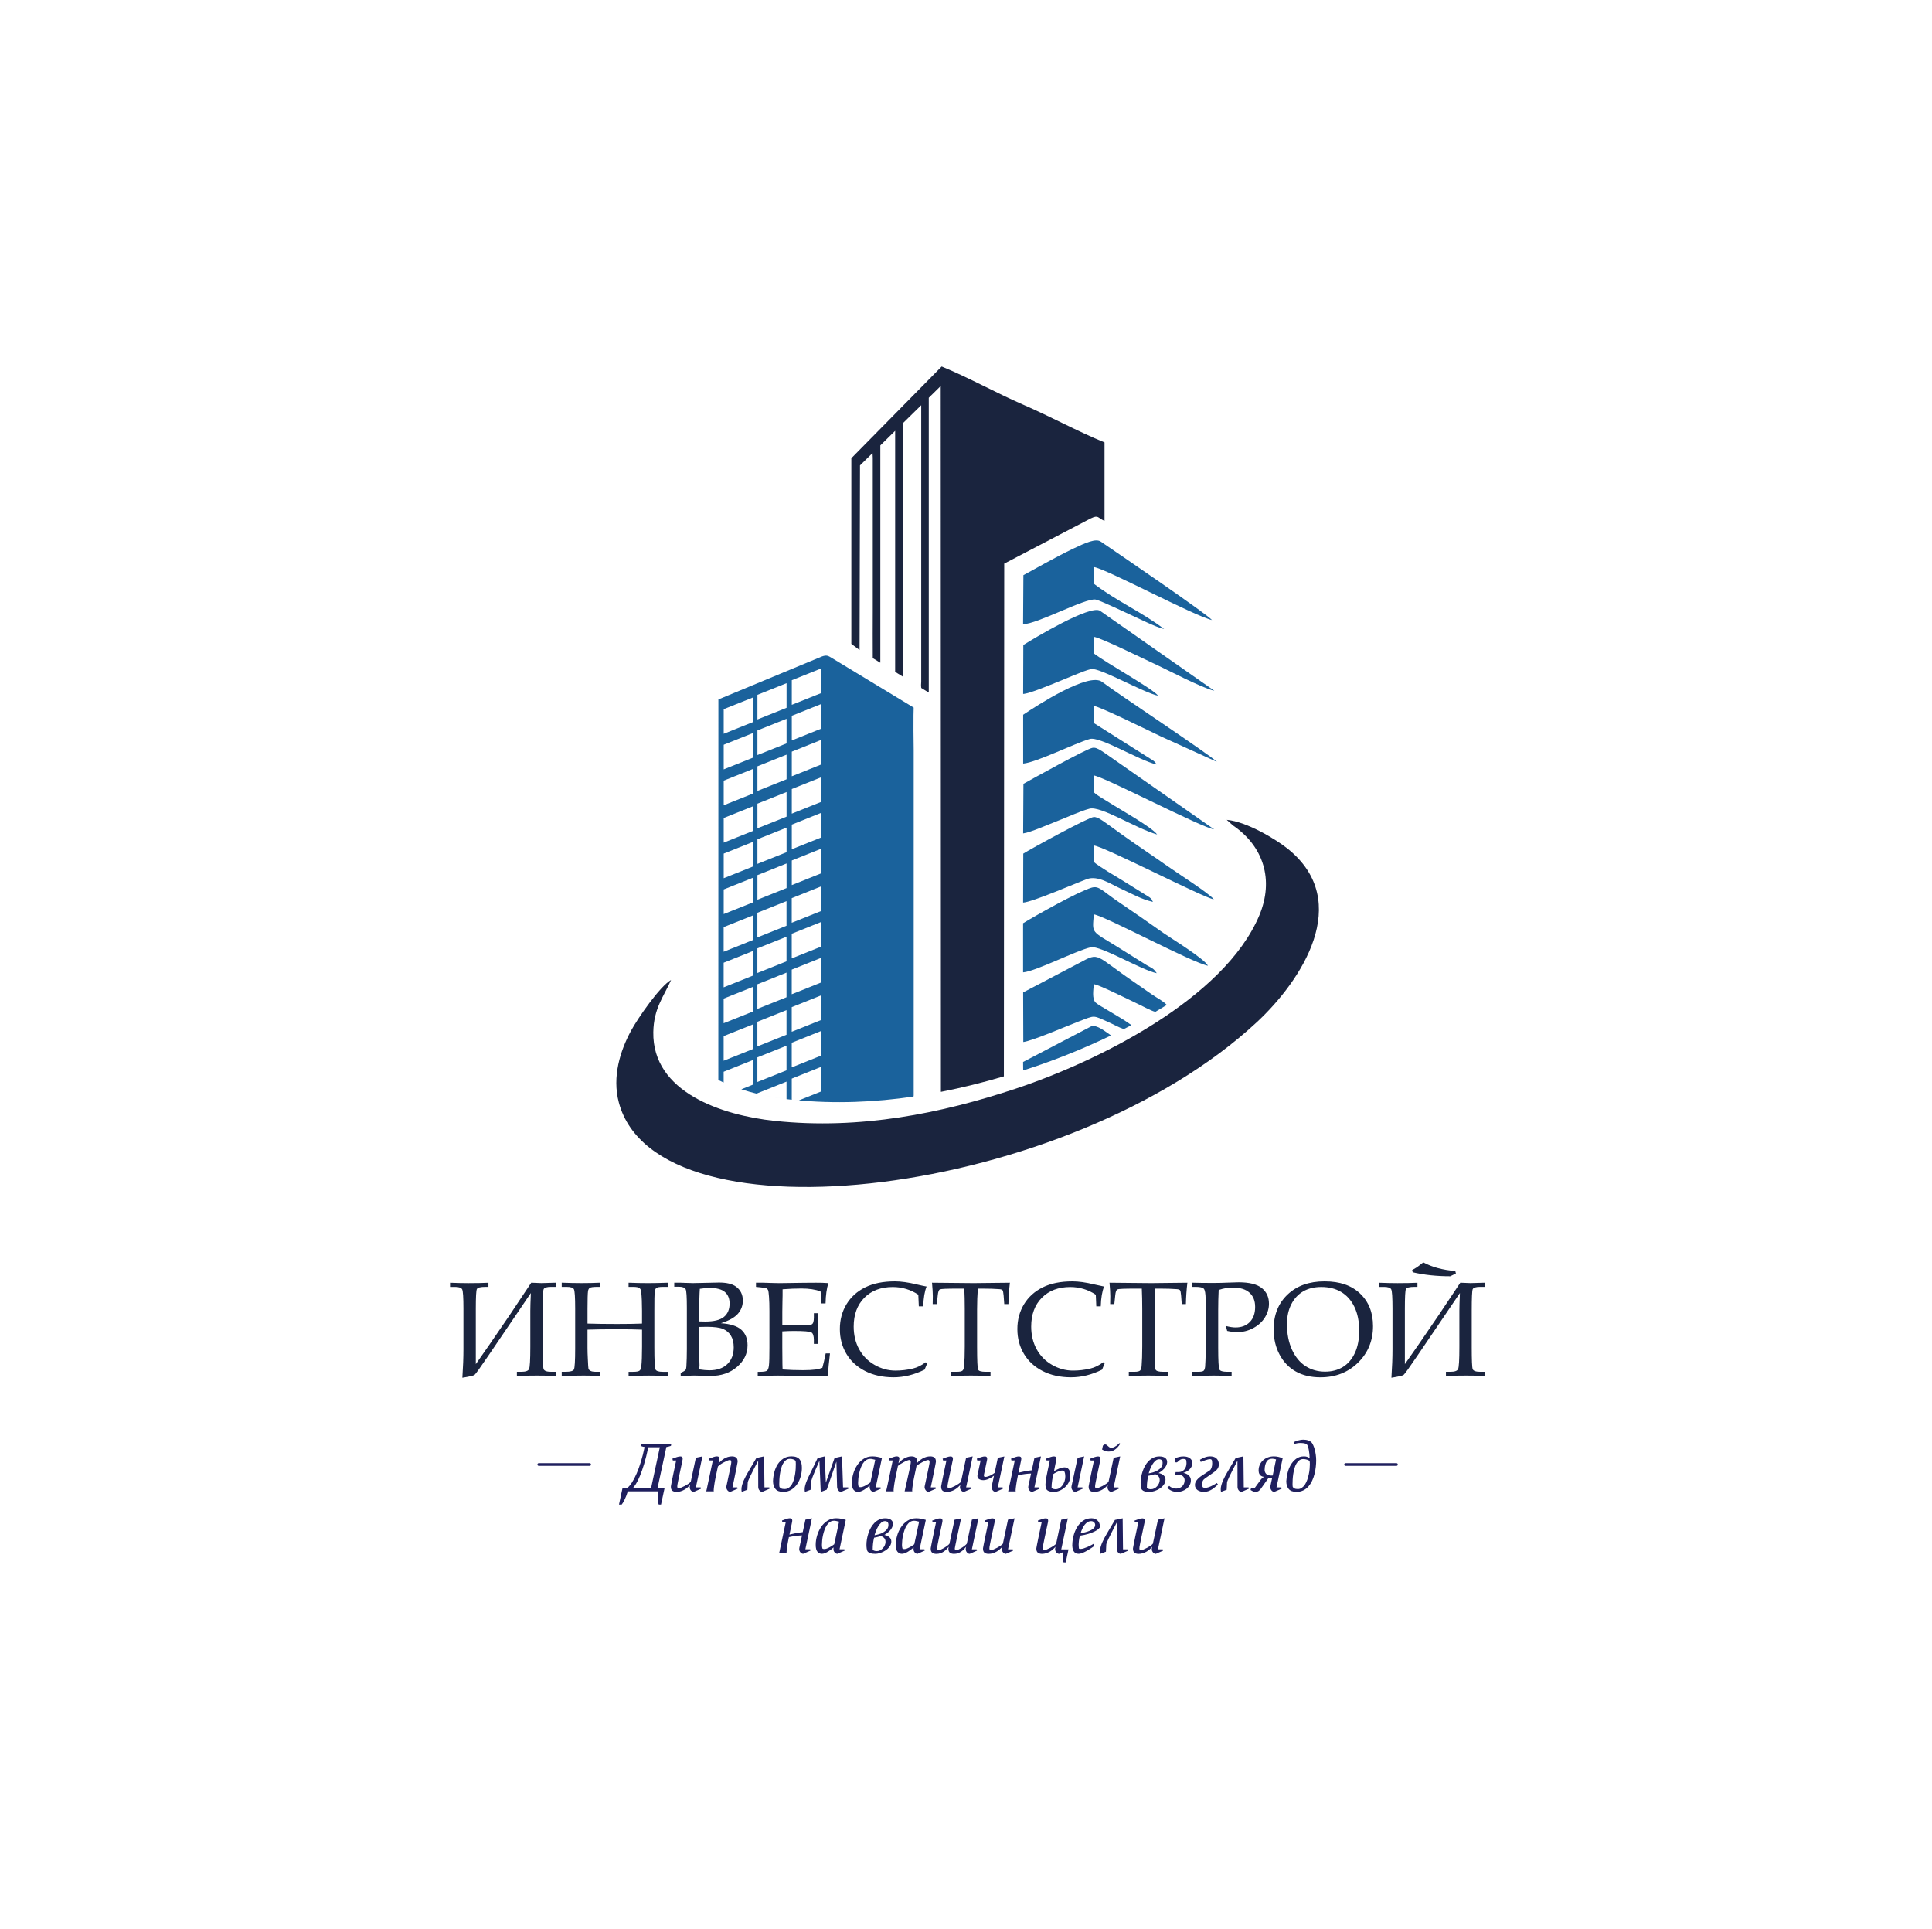
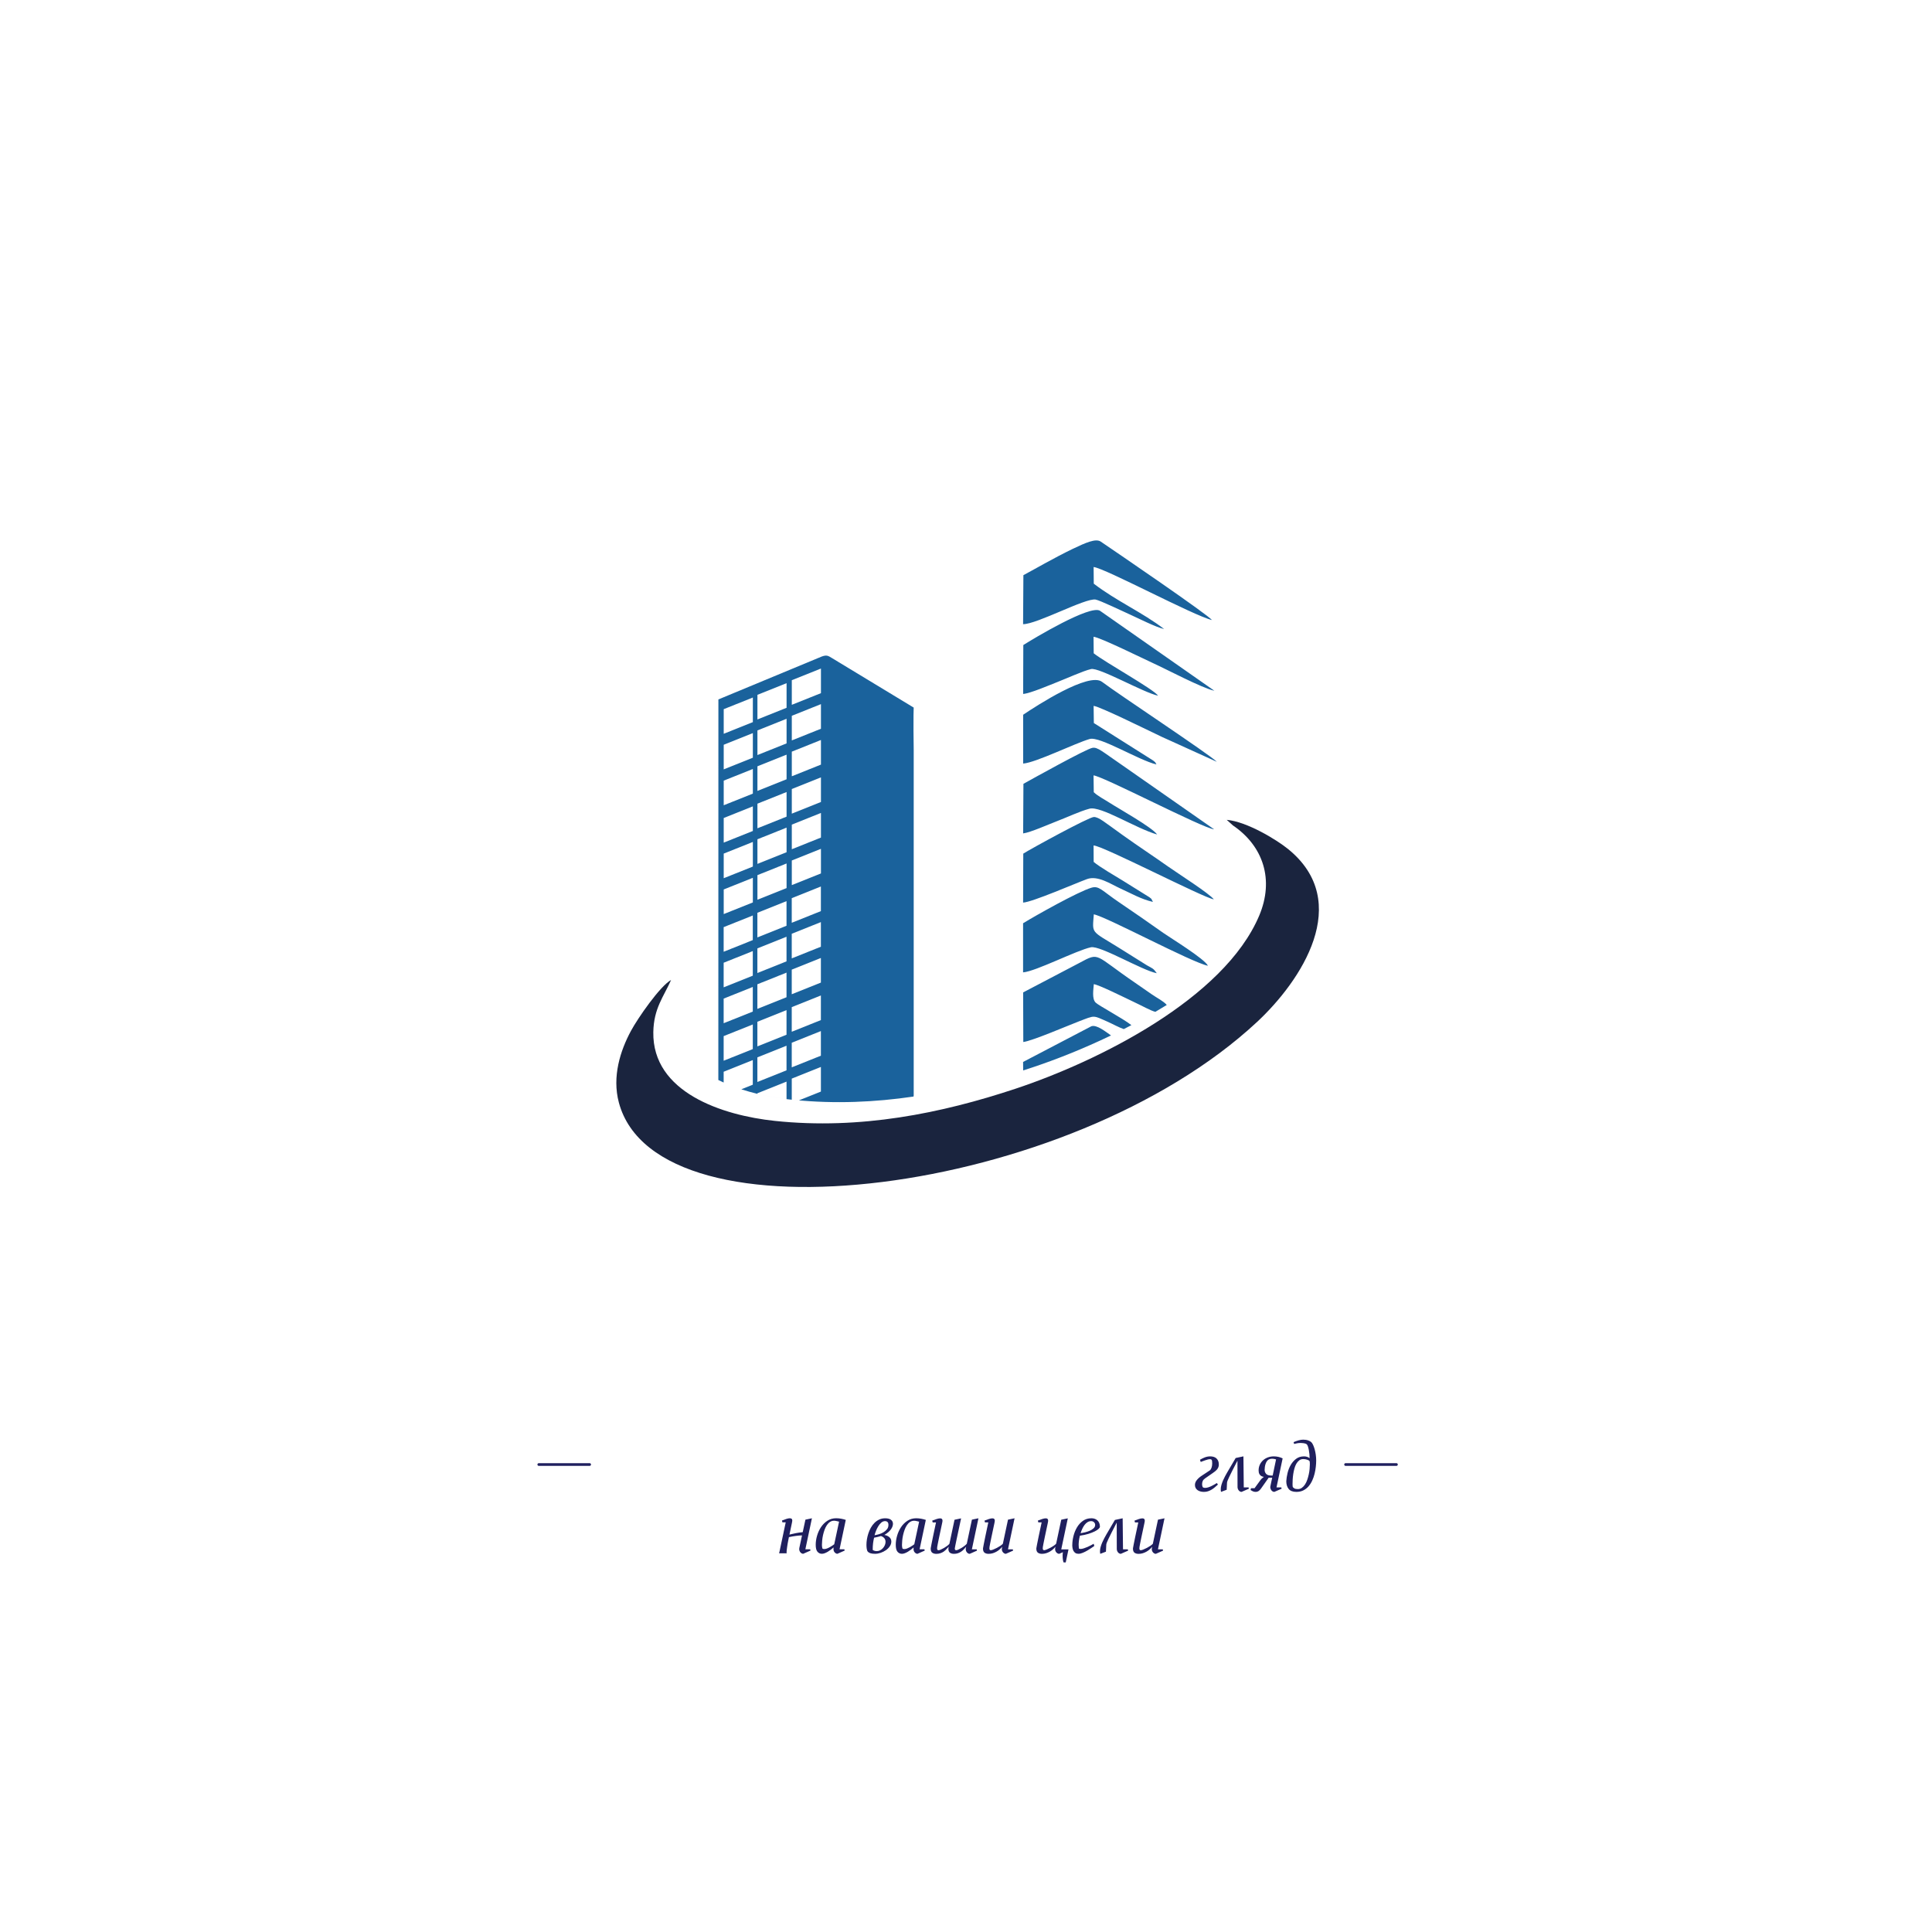
<svg xmlns="http://www.w3.org/2000/svg" width="601" height="600" viewBox="0 0 601 600" fill="none">
  <g clip-path="url(#clip0_2461_104)">
    <path fill-rule="evenodd" clip-rule="evenodd" d="M383.513 256.743C393.012 263.184 396.417 273.686 391.706 284.829C380.754 310.712 341.509 330.154 315.92 338.655C292.871 346.313 267.603 351.466 241.065 348.67C224.625 346.943 202.917 339.783 203.231 321.071C203.356 313.633 206.441 310.083 208.755 304.841C205.326 306.711 198.396 316.726 196.26 320.697C192.997 326.764 190.345 334.856 192.517 342.977C204.554 387.982 332.746 372.185 391.048 317.883C404.694 305.173 421.11 280.596 400.629 264.051C397.123 261.219 387.939 255.591 381.609 255.021L383.519 256.743H383.513Z" fill="#1A243E" />
-     <path fill-rule="evenodd" clip-rule="evenodd" d="M267.395 202.181L267.526 144.763L271.429 140.922C271.453 141.373 271.477 141.854 271.501 142.371V189.524C271.453 194.6 271.501 199.646 271.501 204.71L273.791 206.117H273.85V138.542L278.46 134.006V208.99L280.809 210.439V131.697L286.57 126.039V212.053C286.528 212.784 286.481 213.348 286.57 213.805V213.983L288.919 215.431V123.724L292.639 120.067L292.693 339.635C299.361 338.329 305.899 336.691 312.283 334.809L312.39 175.324L339.272 161.272C341.829 160.05 341.342 161.094 343.591 162.026V137.61C334.994 134.083 326.949 129.637 318.388 125.921C309.679 122.139 301.373 117.449 292.93 114L264.832 142.531V200.281L267.383 202.187L267.395 202.181Z" fill="#1A243E" />
    <path fill-rule="evenodd" clip-rule="evenodd" d="M255.358 320.727L246.293 324.354V332.012L255.358 328.385V320.727ZM244.667 325.28L235.602 328.907V336.565L244.667 332.938V325.28ZM234.178 318.667L225.112 322.294V329.952L234.178 326.325V318.667ZM244.667 314.209L235.602 317.836V325.494L244.667 321.867V314.209ZM255.358 309.655L246.293 313.282V320.941L255.358 317.313V309.655ZM244.667 302.543L235.602 306.17V313.829L244.667 310.201V302.543ZM234.178 307.002L225.112 310.629V318.287L234.178 314.66V307.002ZM234.178 295.841L225.112 299.468V307.126L234.178 303.499V295.841ZM244.667 291.383L235.602 295.01V302.668L244.667 299.041V291.383ZM255.358 286.829L246.293 290.456V298.115L255.358 294.487V286.829ZM244.667 280.311L235.602 283.938V291.596L244.667 287.969V280.311ZM234.178 284.769L225.112 288.397V296.055L234.178 292.427V284.769ZM234.196 273.051L225.13 276.678V284.336L234.196 280.709V273.051ZM244.685 268.592L235.619 272.22V279.878L244.685 276.25V268.592ZM255.376 264.039L246.31 267.666V275.324L255.376 271.697V264.039ZM244.685 257.438L235.619 261.065V268.723L244.685 265.096V257.438ZM234.196 261.896L225.13 265.523V273.181L234.196 269.554V261.896ZM234.196 250.824L225.13 254.452V262.11L234.196 258.482V250.824ZM244.685 246.366L235.619 249.993V257.651L244.685 254.024V246.366ZM255.376 241.813L246.31 245.44V253.098L255.376 249.471V241.813ZM244.685 234.742L235.619 238.369V246.028L244.685 242.4V234.742ZM234.196 239.201L225.13 242.828V250.486L234.196 246.859V239.201ZM234.196 228.04L225.13 231.667V239.325L234.196 235.698V228.04ZM244.685 223.582L235.619 227.209V234.867L244.685 231.24V223.582ZM255.376 219.028L246.31 222.656V230.314L255.376 226.686V219.028ZM255.376 207.957L246.31 211.584V219.242L255.376 215.615V207.957ZM244.685 212.51L235.619 216.137V223.795L244.685 220.168V212.51ZM234.196 216.968L225.13 220.596V228.254L234.196 224.626V216.968ZM255.376 230.183L246.31 233.81V241.468L255.376 237.841V230.183ZM255.376 252.878L246.31 256.506V264.164L255.376 260.536V252.878ZM255.358 275.758L246.293 279.385V287.043L255.358 283.416V275.758ZM255.358 297.99L246.293 301.617V309.275L255.358 305.648V297.99ZM236.035 340.347C238.663 340.97 241.297 341.439 243.836 341.784C241.291 341.445 238.663 340.97 236.035 340.347ZM284.174 341.095L284.233 340.745V233.223C284.168 228.99 284.144 225.327 284.174 222.454L284.227 220.097L258.852 204.727C257.589 203.961 257.179 203.659 255.619 204.223L223.475 217.568L223.457 335.307V335.948C224.003 336.221 224.555 336.482 225.112 336.732V333.378L234.178 329.75V337.408L230.606 338.839C232.255 339.373 233.929 339.842 235.608 340.252V340.074L244.673 336.447V341.896C245.201 341.962 245.723 342.021 246.239 342.075H246.299V335.515L255.364 331.887V339.546L248.506 342.288C248.049 342.247 247.586 342.205 247.129 342.158C259.808 343.41 272.19 342.858 284.18 341.095H284.174Z" fill="#1A629C" />
    <path fill-rule="evenodd" clip-rule="evenodd" d="M351.956 318.887C349.293 316.78 341.758 312.802 340.82 311.858C339.634 310.665 340.138 307.839 340.257 306.136C341.746 306.29 349.672 310.232 351.684 311.176C355.896 313.159 357.913 314.376 359.408 314.744C360.601 314.043 361.781 313.331 362.956 312.601C361.888 311.378 359.895 310.416 358.388 309.365C356.632 308.142 354.816 306.872 353.119 305.714C340.292 296.97 342.203 296.061 335.819 299.505L318.276 308.7L318.323 324.129C321.189 323.773 332.402 318.929 335.724 317.67C340.696 315.788 339.847 315.747 344.588 317.837C346.213 318.555 348.017 319.588 349.577 320.11C350.372 319.707 351.167 319.297 351.956 318.881M359.847 302.722C358.732 301.161 358.578 301.285 356.786 300.276L348.059 294.815C339.189 289.329 339.818 290.57 340.257 284.414C344.125 285.126 370.787 299.451 375.765 300.407C374.673 298.204 364.107 291.769 361.947 290.244C356.976 286.735 352.805 283.832 348.284 280.781C342.636 276.964 341.9 275.402 339.462 276.15C335.214 277.45 322.262 284.729 318.258 287.186V302.467C322.233 302.158 334.846 295.622 339.361 294.66C342.274 294.037 355.32 301.885 359.841 302.728L359.847 302.722ZM318.317 265.53L318.264 280.763C321.218 280.585 334.401 274.826 338.133 273.455C341.503 272.214 345.632 275.064 348.361 276.299C351.98 277.937 354.97 279.718 358.649 280.549C357.866 279.029 358.471 279.944 357.563 279.101L349.334 273.972C347.074 272.594 341.983 269.626 340.215 268.106L340.186 262.989C343.194 263.12 374.187 279.196 377.592 279.76C376.252 277.961 366.439 271.716 363.448 269.602C358.779 266.302 354.365 263.422 349.275 259.789C343.591 255.741 341.847 254.144 340.275 254.138C338.75 254.132 320.506 264.123 318.305 265.536L318.317 265.53ZM318.365 243.814L318.276 259.243C320.583 258.934 326.166 256.441 328.64 255.497C331.826 254.286 335.837 252.375 338.904 251.555C342.446 250.605 353.19 257.628 359.96 259.581C358.4 257.32 347.714 251.377 345.163 249.709C343.698 248.753 341.544 247.667 340.245 246.426L340.174 241.19C343.419 241.576 374.169 257.652 377.687 257.973L349.215 238.103C342.891 233.781 341.449 232.333 339.83 232.624C337.842 232.974 321.171 242.259 318.365 243.814ZM318.282 222.33V237.515C322.28 237.219 334.36 231.205 338.993 229.869C342.126 228.967 354.14 236.441 359.746 237.8C359.088 236.708 359.728 237.462 358.732 236.577L340.269 224.912L340.198 219.569C342.339 219.872 356.104 226.687 359.2 228.142C360.096 228.563 360.986 229.014 361.609 229.299C362.493 229.703 363.069 229.94 364.036 230.392L378.542 236.975C376.115 234.571 347.976 216.001 342.814 212.095C338.702 208.985 322.535 219.457 318.282 222.33ZM318.329 200.638L318.276 215.859C320.524 215.687 326.546 213.075 328.818 212.196C331.625 211.11 336.958 208.682 339.397 208.118C341.942 207.53 355.86 215.538 360.257 216.399C358.756 214.31 344.089 206.218 340.227 203.22L340.174 198.079C342.055 198.168 356.198 205.155 358.797 206.331C362.879 208.183 374.039 214.102 377.758 214.862L342.191 189.994C339.153 188.017 321.533 198.625 318.323 200.65L318.329 200.638ZM318.353 178.928L318.258 194.161C322.613 194.161 337.593 185.975 340.809 186.497C342.108 186.711 349.702 190.35 351.369 191.092C353.914 192.232 359.616 195.135 362.137 195.669C355.338 190.457 347.258 186.942 340.245 181.558L340.198 176.375C343.811 176.767 371.274 191.513 377.023 192.879C375.688 191.151 347.477 171.899 342.41 168.468C340.868 167.423 337.724 168.812 333.76 170.706C328.006 173.46 320.969 177.545 318.353 178.916V178.928ZM345.602 322.081C343.9 320.9 341.153 318.662 339.503 319.226L318.258 330.333L318.287 332.969C319.225 332.666 320.162 332.363 321.094 332.054C328.462 329.603 336.964 326.249 345.602 322.093V322.081Z" fill="#1A629C" />
-     <path d="M439.461 395.747L439.277 395.076C440.203 394.583 441.004 394.061 441.686 393.503C442.113 393.147 442.475 392.873 442.783 392.689C445.507 394.162 448.811 395.052 452.709 395.367L452.893 396.139L451.137 396.993C446.907 396.993 443.015 396.578 439.455 395.747M440.944 400.294H440.084C438.482 400.294 437.58 400.52 437.355 400.971C437.129 401.416 437.023 403.452 437.023 407.068V424.325L441.354 418.127L447.577 409.033L454.269 399L457.372 399.125C457.805 399.125 459.348 399.083 462 399V400.294H460.434C459.081 400.294 458.316 400.543 458.114 401.048C457.918 401.547 457.823 403.779 457.823 407.727V419.012C457.823 423.019 457.918 425.305 458.114 425.869C458.316 426.433 459.081 426.712 460.434 426.712H462V428.006C460.327 427.923 458.369 427.881 456.103 427.881C453.836 427.881 451.653 427.923 449.802 428.006V426.712H451.208C452.507 426.712 453.297 426.439 453.569 425.892C453.842 425.34 453.979 423.013 453.979 418.911V407.727C453.979 406.64 454.032 404.8 454.145 402.212L440.986 421.606C438.399 425.423 436.94 427.448 436.619 427.679C436.305 427.911 435.047 428.202 432.84 428.558C433.065 425.216 433.172 422.259 433.172 419.689V407.074C433.172 403.577 433.042 401.576 432.781 401.072C432.526 400.561 431.766 400.306 430.502 400.306H428.99V399.012C431.096 399.095 433.03 399.137 434.78 399.137C437.183 399.137 439.236 399.095 440.932 399.012V400.306L440.944 400.294ZM400.34 411.817C400.34 414.898 400.868 417.569 401.918 419.849C402.968 422.129 404.38 423.826 406.148 424.96C407.916 426.094 409.933 426.664 412.206 426.664C414.312 426.664 416.151 426.183 417.735 425.216C419.307 424.254 420.547 422.811 421.455 420.888C422.363 418.97 422.813 416.637 422.813 413.895C422.813 411.01 422.309 408.546 421.318 406.504C420.316 404.456 418.945 402.918 417.207 401.885C415.469 400.846 413.416 400.33 411.031 400.33C408.853 400.33 406.979 400.781 405.401 401.695C403.828 402.609 402.588 403.945 401.692 405.708C400.797 407.465 400.352 409.502 400.352 411.811L400.34 411.817ZM396.205 413.491C396.205 409.021 397.646 405.417 400.53 402.687C403.413 399.95 407.246 398.584 412.051 398.584C416.857 398.584 420.44 399.855 423.11 402.39C425.774 404.925 427.115 408.297 427.115 412.494C427.115 417.023 425.56 420.811 422.463 423.856C419.366 426.902 415.463 428.427 410.74 428.427C407.797 428.427 405.246 427.828 403.116 426.629C400.981 425.435 399.296 423.69 398.062 421.392C396.822 419.095 396.205 416.459 396.205 413.491ZM379.1 401.262C379.005 403.215 378.952 405.293 378.952 407.507V419.125C378.952 423.209 379.076 425.489 379.32 425.981C379.563 426.468 380.364 426.712 381.722 426.712H383.129V428.006C380.72 427.923 378.827 427.881 377.439 427.881C376.211 427.881 374.039 427.923 370.931 428.006V426.712H372.764C373.618 426.712 374.17 426.605 374.413 426.397C374.662 426.183 374.817 425.756 374.888 425.109C374.959 424.468 375.024 422.497 375.113 419.196V408.32L375.048 404.105C375.018 402.348 374.84 401.28 374.49 400.888C374.14 400.49 373.298 400.294 371.951 400.294H370.937V399C372.633 399.053 374.793 399.083 377.403 399.083C378.94 399.083 380.649 399.042 382.529 398.958C383.763 398.905 384.701 398.875 385.342 398.875C388.634 398.875 391.031 399.475 392.526 400.674C394.009 401.879 394.745 403.5 394.745 405.542C394.745 407.032 394.318 408.463 393.464 409.834C392.609 411.199 391.399 412.298 389.821 413.135C388.255 413.966 386.576 414.381 384.802 414.381C383.989 414.381 382.962 414.257 381.746 413.996L381.337 412.458C382.535 412.767 383.532 412.915 384.333 412.915C386.208 412.915 387.697 412.351 388.794 411.217C389.892 410.083 390.444 408.528 390.444 406.557C390.444 404.586 389.856 403.173 388.682 402.105C387.507 401.036 385.751 400.502 383.425 400.502C382.102 400.502 380.661 400.751 379.1 401.256V401.262ZM359.385 400.846C359.237 402.888 359.16 405.031 359.16 407.287V418.905C359.16 423.233 359.273 425.607 359.486 426.053C359.7 426.492 360.477 426.712 361.812 426.712H363.337V428.006C360.928 427.923 358.887 427.881 357.22 427.881C355.553 427.881 353.512 427.923 351.145 428.006V426.712H352.859C353.755 426.712 354.342 426.593 354.615 426.355C354.888 426.118 355.054 425.655 355.125 424.954C355.256 423.363 355.327 421.309 355.327 418.798V407.157C355.327 404.865 355.28 402.752 355.191 400.84H353.114C349.774 400.84 347.935 400.917 347.597 401.078C347.253 401.232 347.033 401.844 346.926 402.912L346.641 405.649H345.348L345.39 403.227C345.39 402.247 345.307 400.84 345.14 399.006C352.485 399.089 356.799 399.131 358.086 399.131L369.364 399.006C369.097 401.303 368.949 403.518 368.907 405.649H367.614L367.412 402.966C367.329 402.039 367.217 401.487 367.062 401.321C366.914 401.155 366.582 401.042 366.066 401.007C364.577 400.894 362.886 400.84 360.981 400.84H359.391L359.385 400.846ZM341.035 406.361L340.875 402.734C339.664 401.927 338.395 401.333 337.066 400.935C335.743 400.538 334.36 400.342 332.919 400.342C329.246 400.342 326.304 401.458 324.091 403.684C321.884 405.922 320.78 408.902 320.78 412.642C320.78 415.266 321.344 417.611 322.465 419.665C323.586 421.719 325.17 423.346 327.241 424.539C329.306 425.738 331.489 426.338 333.785 426.338C335.6 426.338 337.404 426.13 339.184 425.702C340.513 425.388 341.848 424.735 343.2 423.737L343.628 424.147C343.343 424.764 343.076 425.4 342.833 426.041C341.237 426.83 339.647 427.418 338.027 427.822C336.419 428.22 334.799 428.421 333.168 428.421C329.828 428.421 326.891 427.774 324.358 426.486C321.824 425.192 319.872 423.405 318.52 421.131C317.161 418.852 316.479 416.281 316.479 413.414C316.479 410.546 317.167 407.976 318.538 405.708C319.908 403.446 321.854 401.695 324.358 400.448C326.873 399.202 329.952 398.584 333.607 398.584C335.523 398.584 337.772 398.899 340.341 399.522C341.616 399.819 342.661 400.045 343.461 400.193C342.856 401.648 342.506 403.702 342.417 406.355H341.041L341.035 406.361ZM304.174 400.846C304.026 402.888 303.949 405.031 303.949 407.287V418.905C303.949 423.233 304.061 425.607 304.275 426.053C304.489 426.492 305.266 426.712 306.601 426.712H308.125V428.006C305.717 427.923 303.676 427.881 302.009 427.881C300.341 427.881 298.301 427.923 295.933 428.006V426.712H297.648C298.544 426.712 299.131 426.593 299.404 426.355C299.677 426.118 299.843 425.655 299.914 424.954C300.045 423.363 300.116 421.309 300.116 418.798V407.157C300.116 404.865 300.069 402.752 299.98 400.84H297.903C294.563 400.84 292.724 400.917 292.385 401.078C292.041 401.232 291.822 401.844 291.715 402.912L291.43 405.649H290.137L290.178 403.227C290.178 402.247 290.095 400.84 289.929 399.006C297.274 399.089 301.587 399.131 302.875 399.131L314.153 399.006C313.886 401.303 313.738 403.518 313.696 405.649H312.403L312.201 402.966C312.118 402.039 312.005 401.487 311.851 401.321C311.703 401.155 311.371 401.042 310.854 401.007C309.365 400.894 307.674 400.84 305.77 400.84H304.18L304.174 400.846ZM285.824 406.361L285.664 402.734C284.453 401.927 283.184 401.333 281.855 400.935C280.532 400.538 279.149 400.342 277.708 400.342C274.035 400.342 271.092 401.458 268.879 403.684C266.672 405.922 265.563 408.902 265.563 412.642C265.563 415.266 266.127 417.611 267.248 419.665C268.369 421.719 269.953 423.346 272.024 424.539C274.089 425.738 276.272 426.338 278.568 426.338C280.383 426.338 282.187 426.13 283.967 425.702C285.296 425.388 286.631 424.735 287.983 423.737L288.41 424.147C288.126 424.764 287.859 425.4 287.615 426.041C286.02 426.83 284.43 427.418 282.81 427.822C281.202 428.22 279.582 428.421 277.951 428.421C274.611 428.421 271.674 427.774 269.141 426.486C266.607 425.192 264.655 423.405 263.303 421.131C261.944 418.852 261.262 416.281 261.262 413.414C261.262 410.546 261.95 407.976 263.32 405.708C264.691 403.446 266.631 401.695 269.141 400.448C271.656 399.202 274.735 398.584 278.39 398.584C280.306 398.584 282.555 398.899 285.124 399.522C286.399 399.819 287.443 400.045 288.244 400.193C287.639 401.648 287.289 403.702 287.2 406.355H285.824V406.361ZM243.356 414.132V419.149L243.38 422.034C243.38 423.838 243.404 425.156 243.445 425.987C245.439 426.136 247.569 426.213 249.841 426.213C251.366 426.213 252.647 426.142 253.685 426.011C254.356 425.928 255.062 425.756 255.809 425.483C256.154 424.284 256.498 422.788 256.854 420.989H258.188C257.827 423.975 257.643 425.97 257.643 426.967L257.684 427.887C256.118 428 254.581 428.053 253.068 428.053L249.865 428.006C246.323 427.929 243.724 427.887 242.063 427.887C240.402 427.887 238.355 427.929 235.715 428.012V426.718H236.35C237.53 426.718 238.278 426.599 238.586 426.367C238.895 426.136 239.097 425.596 239.197 424.735C239.304 423.886 239.352 421.998 239.352 419.077V407.893C239.352 406.058 239.31 404.562 239.221 403.393C239.132 402.229 239.043 401.535 238.936 401.309C238.83 401.084 238.687 400.912 238.497 400.787C238.307 400.668 237.726 400.555 236.741 400.46L235.175 400.3V399.006H237.382L239.542 399.071C240.752 399.113 241.671 399.137 242.3 399.137L250.138 399.03L253.858 399.006C255.127 398.994 256.397 399.036 257.69 399.131C257.162 400.745 256.871 402.853 256.812 405.441H255.477C255.477 403.945 255.4 402.698 255.252 401.701C253.638 401.101 251.662 400.805 249.313 400.805C247.45 400.805 245.492 400.888 243.445 401.048C243.457 402.33 243.445 403.607 243.404 404.883L243.362 408.023V412.167C244.727 412.25 245.925 412.292 246.969 412.292C250.238 412.292 252.095 412.179 252.529 411.953C252.962 411.722 253.175 411.021 253.175 409.834V408.492H254.51C254.415 410.552 254.362 412.197 254.362 413.432C254.362 414.726 254.409 416.257 254.51 418.021H253.175V416.839C253.175 415.539 252.92 414.744 252.404 414.453C251.888 414.162 250.072 414.013 246.946 414.013C245.795 414.013 244.602 414.055 243.362 414.138L243.356 414.132ZM217.513 425.964C218.782 426.154 219.827 426.249 220.657 426.249C223.06 426.249 224.929 425.607 226.252 424.325C227.581 423.043 228.245 421.303 228.245 419.101C228.245 417.629 227.955 416.418 227.367 415.468C226.78 414.512 225.961 413.812 224.911 413.372C223.855 412.933 222.17 412.713 219.856 412.713C219.162 412.713 218.379 412.725 217.513 412.755V419.991L217.537 422.562C217.578 423.488 217.602 424.195 217.602 424.687C217.602 425.049 217.572 425.483 217.519 425.97L217.513 425.964ZM217.513 411.039C218.195 411.069 218.812 411.081 219.388 411.081C222.093 411.081 224.033 410.6 225.202 409.638C226.371 408.682 226.958 407.299 226.958 405.489C226.958 403.927 226.471 402.722 225.487 401.885C224.514 401.048 222.947 400.632 220.8 400.632C219.844 400.632 218.806 400.722 217.697 400.9C217.578 402.562 217.519 405.079 217.519 408.445V411.045L217.513 411.039ZM224.276 411.603C227.195 411.793 229.301 412.47 230.607 413.628C231.9 414.791 232.547 416.4 232.547 418.454C232.547 421.054 231.461 423.292 229.29 425.174C227.118 427.062 224.359 428 221.013 428L219.405 427.958C218.041 427.905 216.89 427.875 215.952 427.875C215.27 427.875 214.434 427.899 213.437 427.946L211.746 428V427.08C212.589 426.67 213.087 426.361 213.247 426.142C213.401 425.928 213.496 425.566 213.52 425.061C213.615 423.447 213.668 421.6 213.668 419.528V406.818C213.668 403.417 213.544 401.499 213.3 401.042C213.01 400.514 212.28 400.247 211.129 400.247H209.747V398.994H211.438L213.312 399.059C214.291 399.101 215.057 399.125 215.614 399.125C216.469 399.125 218.159 399.089 220.693 399.018L223.665 398.952C226.003 398.952 227.753 399.362 228.904 400.181C230.357 401.22 231.081 402.681 231.081 404.568C231.081 406.124 230.565 407.489 229.545 408.659C228.512 409.828 226.762 410.814 224.276 411.597V411.603ZM182.758 413.586V419.279C182.758 420.259 182.794 421.41 182.865 422.734C182.942 424.58 183.013 425.601 183.067 425.803C183.12 425.999 183.316 426.201 183.66 426.403C183.992 426.605 184.544 426.712 185.303 426.712H186.686V428.006C184.918 427.923 183.215 427.881 181.572 427.881C179.928 427.881 177.709 427.923 174.743 428.006V426.712H176.012C177.43 426.712 178.273 426.468 178.534 425.987C178.789 425.506 178.925 423.298 178.925 419.362V407.08C178.925 403.518 178.795 401.499 178.528 401.018C178.261 400.538 177.508 400.294 176.256 400.294H174.743V399C176.985 399.083 179.074 399.125 181.002 399.125C182.93 399.125 184.846 399.083 186.692 399V400.294H185.814C184.556 400.294 183.773 400.401 183.476 400.603C183.179 400.805 182.995 401.137 182.924 401.6C182.817 402.354 182.764 404.171 182.764 407.056V411.71C185.179 411.793 188.264 411.835 191.996 411.835C195.164 411.835 197.739 411.793 199.72 411.71V407.733C199.72 405.405 199.637 403.446 199.477 401.873C199.424 401.315 199.24 400.912 198.925 400.668C198.611 400.425 197.97 400.3 197.009 400.3H195.537V399.006C197.62 399.089 199.59 399.131 201.453 399.131C203.464 399.131 205.558 399.089 207.73 399.006V400.3H206.187C205.137 400.3 204.466 400.419 204.176 400.65C203.885 400.882 203.707 401.303 203.648 401.921C203.582 402.538 203.559 404.485 203.559 407.756V419.018C203.559 423.185 203.677 425.512 203.915 425.993C204.152 426.474 204.894 426.718 206.151 426.718H207.741V428.012C205.861 427.929 203.927 427.887 201.927 427.887C199.643 427.887 197.513 427.929 195.543 428.012V426.718H196.95C197.982 426.718 198.646 426.599 198.949 426.361C199.246 426.124 199.429 425.679 199.501 425.026C199.649 423.625 199.726 421.582 199.726 418.905V413.598C197.81 413.515 195.36 413.473 192.387 413.473C188.145 413.473 184.941 413.515 182.764 413.598L182.758 413.586ZM151.937 400.294H151.077C149.475 400.294 148.573 400.52 148.348 400.971C148.122 401.416 148.015 403.452 148.015 407.068V424.325L152.346 418.127L158.57 409.033L165.262 399L168.365 399.125C168.798 399.125 170.341 399.083 172.993 399V400.294H171.426C170.074 400.294 169.308 400.543 169.107 401.048C168.911 401.547 168.816 403.779 168.816 407.727V419.012C168.816 423.019 168.911 425.305 169.107 425.869C169.308 426.433 170.074 426.712 171.426 426.712H172.993V428.006C171.32 427.923 169.362 427.881 167.095 427.881C164.829 427.881 162.646 427.923 160.795 428.006V426.712H162.201C163.5 426.712 164.289 426.439 164.562 425.892C164.835 425.34 164.971 423.013 164.971 418.911V407.727C164.971 406.64 165.025 404.8 165.138 402.212L151.978 421.606C149.392 425.423 147.932 427.448 147.612 427.679C147.297 427.911 146.04 428.202 143.833 428.558C144.058 425.216 144.165 422.259 144.165 419.689V407.074C144.165 403.577 144.034 401.576 143.773 401.072C143.518 400.561 142.759 400.306 141.495 400.306H140V399.012C142.106 399.095 144.04 399.137 145.79 399.137C148.193 399.137 150.246 399.095 151.943 399.012V400.306L151.937 400.294Z" fill="#1A243E" />
-     <path d="M363.724 462.212C363.967 462.455 364.275 462.657 364.649 462.812C365.023 462.972 365.438 463.049 365.895 463.049C366.251 463.049 366.595 462.99 366.915 462.865C367.236 462.74 367.515 462.568 367.752 462.337C367.989 462.105 368.173 461.832 368.31 461.511C368.446 461.191 368.511 460.835 368.511 460.449C368.511 460.247 368.476 460.045 368.405 459.849C368.333 459.647 368.221 459.463 368.072 459.303C367.924 459.137 367.728 459.006 367.491 458.905C367.254 458.804 366.963 458.757 366.619 458.757H365.545L365.717 457.92H366.536C367.355 457.92 367.983 457.653 368.428 457.112C368.873 456.572 369.093 455.913 369.093 455.124C369.093 454.91 369.081 454.69 369.051 454.471C369.022 454.251 368.974 454.103 368.903 454.031C368.832 453.96 368.719 453.907 368.571 453.871C368.422 453.836 368.268 453.818 368.108 453.818C367.764 453.818 367.491 453.877 367.283 453.99C367.076 454.103 366.898 454.227 366.743 454.364C366.595 454.5 366.459 454.625 366.334 454.738C366.209 454.851 366.067 454.91 365.895 454.91C365.806 454.91 365.711 454.88 365.604 454.815C365.498 454.75 365.42 454.673 365.379 454.589L365.592 453.598C365.948 453.438 366.34 453.307 366.761 453.2C367.182 453.093 367.651 453.04 368.167 453.04C368.968 453.04 369.627 453.224 370.131 453.586C370.641 453.954 370.896 454.459 370.896 455.1C370.896 455.486 370.819 455.848 370.671 456.174C370.523 456.507 370.315 456.798 370.06 457.053C369.805 457.308 369.502 457.534 369.17 457.718C368.832 457.902 368.476 458.056 368.108 458.169C368.411 458.211 368.701 458.294 368.986 458.418C369.271 458.543 369.526 458.697 369.74 458.893C369.953 459.089 370.125 459.315 370.256 459.582C370.386 459.849 370.451 460.152 370.451 460.496C370.451 461.013 370.333 461.494 370.095 461.939C369.858 462.384 369.538 462.764 369.14 463.079C368.743 463.393 368.292 463.643 367.788 463.821C367.283 463.999 366.773 464.088 366.239 464.088C365.581 464.088 364.981 463.969 364.447 463.732C363.908 463.494 363.468 463.174 363.124 462.776L363.724 462.218V462.212ZM361.659 455.076C361.659 454.661 361.558 454.364 361.356 454.186C361.155 454.008 360.911 453.919 360.627 453.919C360.182 453.919 359.784 454.079 359.422 454.394C359.066 454.708 358.752 455.094 358.479 455.545C358.206 455.996 357.975 456.471 357.779 456.976C357.583 457.481 357.441 457.92 357.34 458.312C357.725 458.252 358.17 458.151 358.669 458.009C359.173 457.866 359.642 457.665 360.075 457.409C360.514 457.154 360.882 456.833 361.19 456.465C361.499 456.091 361.653 455.634 361.653 455.088L361.659 455.076ZM359.345 458.561C358.936 458.674 358.568 458.775 358.259 458.852C357.945 458.929 357.589 459.006 357.192 459.077C357.067 459.606 356.96 460.17 356.883 460.763C356.806 461.357 356.764 462.064 356.764 462.883C356.978 463.025 357.186 463.12 357.393 463.174C357.601 463.221 357.803 463.251 358.004 463.251C358.39 463.251 358.752 463.168 359.084 462.996C359.416 462.823 359.713 462.598 359.956 462.319C360.205 462.04 360.401 461.731 360.544 461.393C360.686 461.054 360.757 460.722 360.757 460.395C360.757 459.505 360.288 458.899 359.345 458.567V458.561ZM362.561 460.235C362.561 460.781 362.401 461.286 362.086 461.749C361.772 462.212 361.368 462.622 360.87 462.966C360.377 463.31 359.832 463.583 359.238 463.785C358.645 463.987 358.07 464.088 357.512 464.088C356.913 464.088 356.432 464.028 356.07 463.916C355.714 463.803 355.441 463.637 355.251 463.423C355.079 463.221 354.967 462.912 354.907 462.497C354.848 462.081 354.824 461.672 354.824 461.274C354.824 460.746 354.872 460.176 354.973 459.564C355.074 458.953 355.222 458.347 355.424 457.736C355.625 457.124 355.88 456.537 356.195 455.973C356.509 455.409 356.889 454.904 357.322 454.471C357.761 454.031 358.253 453.687 358.805 453.426C359.357 453.171 359.974 453.04 360.662 453.04C361.434 453.04 362.033 453.194 362.448 453.503C362.863 453.812 363.071 454.233 363.071 454.762C363.071 454.993 363.029 455.242 362.94 455.516C362.851 455.789 362.709 456.074 362.513 456.376C362.312 456.679 362.039 456.988 361.689 457.302C361.339 457.617 360.906 457.926 360.389 458.229C360.989 458.318 361.505 458.537 361.926 458.893C362.347 459.25 362.561 459.701 362.561 460.247V460.235ZM346.423 453.462L348.464 453.034L346.423 462.687H347.93L348.013 463.096L345.759 464.088C345.427 464.076 345.142 463.922 344.887 463.637C344.638 463.352 344.513 463.007 344.513 462.604C344.513 462.443 344.555 462.2 344.644 461.874C344.43 462.147 344.169 462.414 343.872 462.681C343.57 462.948 343.243 463.18 342.881 463.387C342.525 463.595 342.134 463.761 341.719 463.892C341.303 464.023 340.864 464.088 340.407 464.088C339.879 464.088 339.452 463.969 339.132 463.732C338.812 463.494 338.651 463.067 338.651 462.455C338.651 462.455 338.663 462.378 338.681 462.218C338.705 462.058 338.764 461.707 338.877 461.155C338.984 460.603 339.15 459.79 339.369 458.715C339.589 457.641 339.903 456.169 340.307 454.31H339.274L339.126 453.752C339.63 453.551 340.093 453.384 340.52 453.248C340.947 453.111 341.309 453.046 341.594 453.046C342.081 453.046 342.324 453.277 342.324 453.735V453.865C342.324 453.907 342.312 453.984 342.294 454.091C342.27 454.198 342.247 454.346 342.211 454.53C342.175 454.714 342.122 454.969 342.051 455.284C341.719 456.792 341.469 457.985 341.286 458.876C341.108 459.766 340.965 460.455 340.864 460.941C340.763 461.428 340.704 461.767 340.68 461.951C340.657 462.135 340.651 462.289 340.651 462.402C340.651 462.776 340.793 462.96 341.078 462.96C341.25 462.96 341.517 462.889 341.873 462.746C342.229 462.604 342.603 462.432 342.988 462.23C343.374 462.028 343.742 461.808 344.086 461.577C344.43 461.339 344.679 461.131 344.839 460.941L346.429 453.479L346.423 453.462ZM348.488 449.074C347.942 449.947 347.373 450.576 346.767 450.956C346.168 451.336 345.533 451.526 344.875 451.526C344.501 451.526 344.163 451.473 343.854 451.366C343.546 451.259 343.208 451.105 342.834 450.903L343.089 449.68C343.19 449.591 343.291 449.514 343.404 449.431C343.51 449.353 343.629 449.312 343.76 449.312C343.961 449.312 344.127 449.365 344.264 449.472C344.4 449.579 344.531 449.692 344.649 449.816C344.774 449.941 344.905 450.054 345.059 450.161C345.207 450.268 345.409 450.321 345.652 450.321C345.783 450.321 345.925 450.309 346.091 450.291C346.257 450.268 346.441 450.208 346.649 450.107C346.856 450.006 347.088 449.864 347.349 449.68C347.604 449.496 347.895 449.235 348.209 448.908L348.488 449.08V449.074ZM337.251 453.028L335.21 462.681H336.711L336.794 463.091L334.54 464.082C334.214 464.07 333.923 463.922 333.68 463.643C333.436 463.364 333.306 463.013 333.294 462.598C333.294 462.515 333.306 462.396 333.335 462.253L335.228 453.462L337.245 453.034L337.251 453.028ZM330.998 457.587C330.939 457.528 330.844 457.492 330.707 457.469C330.571 457.445 330.47 457.439 330.399 457.439C330.167 457.439 329.918 457.481 329.633 457.57C329.355 457.653 329.082 457.76 328.815 457.878C328.548 458.003 328.316 458.122 328.109 458.246C327.901 458.371 327.753 458.466 327.67 458.537C327.539 459.066 327.415 459.719 327.296 460.496C327.171 461.268 327.112 462.064 327.112 462.883C327.326 463.025 327.539 463.12 327.747 463.174C327.954 463.221 328.156 463.251 328.358 463.251C328.785 463.251 329.182 463.138 329.55 462.918C329.918 462.699 330.233 462.402 330.506 462.04C330.778 461.672 330.992 461.25 331.152 460.769C331.312 460.288 331.39 459.796 331.39 459.297C331.39 458.893 331.354 458.543 331.283 458.246C331.212 457.944 331.117 457.73 331.004 457.599L330.998 457.587ZM327.859 457.653C329.177 456.851 330.256 456.448 331.105 456.448C331.704 456.448 332.161 456.649 332.469 457.059C332.778 457.469 332.932 458.151 332.932 459.113C332.932 459.831 332.772 460.49 332.457 461.102C332.143 461.713 331.74 462.236 331.241 462.669C330.749 463.108 330.203 463.453 329.61 463.702C329.016 463.951 328.441 464.076 327.883 464.076C327.284 464.076 326.803 464.017 326.442 463.904C326.086 463.791 325.813 463.625 325.623 463.411C325.463 463.209 325.356 462.96 325.302 462.657C325.243 462.354 325.219 462.064 325.219 461.779C325.219 461.523 325.243 461.203 325.285 460.835C325.326 460.461 325.403 459.992 325.51 459.416C325.617 458.84 325.759 458.139 325.931 457.308C326.103 456.477 326.317 455.474 326.578 454.299H325.546L325.415 453.741C325.913 453.539 326.376 453.372 326.792 453.236C327.207 453.099 327.557 453.034 327.842 453.034C328.085 453.034 328.275 453.087 328.411 453.194C328.548 453.301 328.613 453.479 328.613 453.723V453.83C328.613 453.871 328.601 453.948 328.583 454.055C328.56 454.162 328.536 454.31 328.5 454.506C328.465 454.702 328.411 454.952 328.34 455.272L327.865 457.659L327.859 457.653ZM323.819 453.028L321.778 462.681H323.279L323.362 463.091L321.108 464.082C320.782 464.07 320.491 463.922 320.248 463.643C320.004 463.364 319.874 463.013 319.862 462.598C319.862 462.515 319.874 462.396 319.904 462.253L320.74 458.365C320.153 458.377 319.506 458.43 318.806 458.525C318.106 458.62 317.388 458.745 316.658 458.899L316.486 459.778C316.415 460.11 316.344 460.461 316.284 460.829C316.219 461.203 316.16 461.565 316.112 461.927C316.065 462.283 316.017 462.616 315.982 462.918C315.946 463.221 315.928 463.465 315.928 463.649C315.928 463.791 315.952 463.886 315.994 463.928H313.609C313.668 463.714 313.727 463.453 313.793 463.156C313.858 462.853 313.923 462.527 313.994 462.176C314.066 461.826 314.143 461.452 314.232 461.06C314.315 460.668 314.404 460.271 314.487 459.867L315.667 454.299H314.635L314.505 453.741C315.009 453.539 315.466 453.372 315.881 453.236C316.296 453.099 316.646 453.034 316.931 453.034C317.174 453.034 317.364 453.087 317.501 453.194C317.637 453.301 317.702 453.479 317.702 453.723V453.83C317.702 453.871 317.691 453.948 317.673 454.055C317.649 454.162 317.625 454.31 317.59 454.506C317.554 454.702 317.501 454.952 317.43 455.272L316.83 458.11C317.447 457.95 318.1 457.807 318.788 457.67C319.476 457.534 320.2 457.433 320.96 457.356L321.796 453.467L323.813 453.04L323.819 453.028ZM312.434 453.028L310.393 462.681H311.894L311.977 463.091L309.723 464.082C309.39 464.07 309.106 463.922 308.862 463.643C308.619 463.364 308.489 463.013 308.477 462.598C308.477 462.515 308.489 462.396 308.518 462.253L309.207 459.03C308.708 459.416 308.156 459.748 307.551 460.021C306.952 460.294 306.4 460.431 305.896 460.431C305.392 460.431 304.976 460.324 304.609 460.122C304.235 459.914 304.051 459.576 304.051 459.101C304.051 459.089 304.051 459.042 304.063 458.971C304.069 458.899 304.104 458.709 304.17 458.401C304.235 458.092 304.336 457.617 304.472 456.982C304.609 456.347 304.798 455.45 305.042 454.304H304.009L303.861 453.746C304.359 453.545 304.834 453.378 305.267 453.242C305.706 453.105 306.068 453.04 306.353 453.04C306.839 453.04 307.083 453.272 307.083 453.729V453.859C307.083 453.901 307.071 453.978 307.053 454.085C307.029 454.192 307.005 454.34 306.97 454.524C306.934 454.708 306.881 454.963 306.81 455.278L306.056 458.87C306.056 459.244 306.199 459.428 306.483 459.428C306.768 459.428 307.16 459.333 307.7 459.137C308.24 458.941 308.803 458.614 309.408 458.157L310.399 453.473L312.44 453.046L312.434 453.028ZM300.533 453.456L302.574 453.028L300.533 462.681H302.04L302.123 463.091L299.868 464.082C299.536 464.07 299.251 463.916 298.996 463.631C298.747 463.346 298.622 463.001 298.622 462.598C298.622 462.438 298.664 462.194 298.753 461.868C298.539 462.141 298.278 462.408 297.982 462.675C297.679 462.942 297.353 463.174 296.991 463.381C296.635 463.589 296.243 463.755 295.828 463.886C295.413 464.017 294.974 464.082 294.517 464.082C293.989 464.082 293.562 463.963 293.241 463.726C292.921 463.488 292.761 463.061 292.761 462.449C292.761 462.449 292.773 462.372 292.79 462.212C292.814 462.052 292.873 461.701 292.986 461.149C293.093 460.597 293.259 459.784 293.479 458.709C293.698 457.635 294.013 456.163 294.41 454.304H293.378L293.229 453.746C293.734 453.545 294.196 453.378 294.624 453.242C295.051 453.105 295.413 453.04 295.697 453.04C296.184 453.04 296.427 453.272 296.427 453.729V453.859C296.427 453.901 296.415 453.978 296.398 454.085C296.374 454.192 296.35 454.34 296.309 454.524C296.273 454.708 296.22 454.963 296.148 455.278C295.816 456.786 295.567 457.979 295.383 458.87C295.205 459.76 295.063 460.449 294.962 460.936C294.861 461.422 294.802 461.761 294.778 461.945C294.754 462.129 294.748 462.283 294.748 462.396C294.748 462.77 294.891 462.954 295.175 462.954C295.347 462.954 295.614 462.883 295.97 462.74C296.326 462.598 296.7 462.426 297.086 462.224C297.471 462.022 297.839 461.802 298.183 461.571C298.527 461.333 298.777 461.126 298.937 460.936L300.527 453.473L300.533 453.456ZM279.501 455.153C279.732 454.898 279.987 454.643 280.272 454.388C280.557 454.138 280.871 453.913 281.215 453.711C281.559 453.509 281.927 453.343 282.313 453.218C282.699 453.087 283.108 453.022 283.535 453.022C284.063 453.022 284.49 453.141 284.811 453.378C285.131 453.616 285.291 454.031 285.291 454.637C285.291 454.649 285.285 454.72 285.267 454.839C285.256 454.963 285.238 455.064 285.226 455.153C285.44 454.898 285.695 454.643 285.991 454.388C286.282 454.138 286.608 453.907 286.97 453.699C287.326 453.491 287.706 453.325 288.109 453.206C288.513 453.082 288.934 453.022 289.379 453.022C289.907 453.022 290.334 453.141 290.655 453.378C290.975 453.616 291.141 454.043 291.141 454.655L291.129 454.738C291.123 454.797 291.105 454.916 291.076 455.094C291.046 455.272 290.999 455.533 290.927 455.878C290.856 456.222 290.761 456.691 290.649 457.285C290.536 457.878 290.382 458.62 290.198 459.499C290.014 460.378 289.788 461.44 289.533 462.669H291.04L291.123 463.079L288.869 464.07C288.495 464.04 288.198 463.874 287.967 463.565C287.736 463.257 287.623 462.924 287.623 462.568C287.623 462.497 287.635 462.39 287.664 462.248C288.02 460.585 288.299 459.279 288.501 458.324C288.703 457.368 288.851 456.649 288.952 456.151C289.053 455.658 289.112 455.332 289.136 455.171C289.159 455.011 289.165 454.892 289.165 454.803C289.165 454.376 289.017 454.156 288.714 454.156C288.554 454.156 288.317 454.215 287.997 454.34C287.676 454.465 287.332 454.613 286.964 454.803C286.596 454.987 286.246 455.189 285.914 455.403C285.576 455.616 285.309 455.818 285.107 456.002L284.312 459.766C284.241 460.099 284.17 460.449 284.111 460.817C284.045 461.191 283.992 461.553 283.939 461.915C283.891 462.271 283.844 462.604 283.808 462.906C283.772 463.209 283.755 463.453 283.755 463.637C283.755 463.779 283.766 463.874 283.796 463.916H281.411L282.313 459.897C282.556 458.822 282.746 457.967 282.882 457.326C283.019 456.691 283.12 456.198 283.185 455.854C283.25 455.51 283.286 455.272 283.304 455.136C283.316 454.999 283.327 454.886 283.327 454.803C283.327 454.376 283.179 454.156 282.877 454.156C282.716 454.156 282.485 454.215 282.165 454.34C281.85 454.465 281.518 454.613 281.168 454.803C280.818 454.987 280.474 455.189 280.136 455.403C279.797 455.616 279.53 455.818 279.329 456.002L278.534 459.766C278.462 460.099 278.391 460.449 278.332 460.817C278.267 461.191 278.213 461.553 278.16 461.915C278.112 462.271 278.065 462.604 278.029 462.906C277.994 463.209 277.976 463.453 277.976 463.637C277.976 463.779 277.988 463.874 278.018 463.916H275.633C275.692 463.702 275.757 463.441 275.828 463.144C275.899 462.841 275.971 462.515 276.042 462.164C276.113 461.814 276.19 461.44 276.279 461.048C276.362 460.657 276.451 460.259 276.534 459.855L277.715 454.287H276.683L276.552 453.729C277.056 453.527 277.513 453.361 277.929 453.224C278.344 453.087 278.694 453.022 278.979 453.022C279.222 453.022 279.418 453.076 279.56 453.182C279.702 453.289 279.774 453.467 279.774 453.711C279.774 453.741 279.774 453.776 279.762 453.818C279.756 453.859 279.738 453.931 279.72 454.031C279.697 454.132 279.673 454.269 279.637 454.441C279.602 454.613 279.554 454.851 279.495 455.147L279.501 455.153ZM272.263 454.079C271.948 454.008 271.663 453.942 271.414 453.883C271.165 453.824 270.934 453.8 270.714 453.8C270.228 453.8 269.801 453.93 269.427 454.186C269.053 454.441 268.727 454.785 268.448 455.207C268.169 455.628 267.932 456.109 267.742 456.649C267.546 457.19 267.392 457.736 267.267 458.294C267.143 458.852 267.06 459.392 267.012 459.914C266.965 460.437 266.935 460.894 266.935 461.28C266.935 461.381 266.935 461.494 266.947 461.624C266.953 461.755 266.971 461.879 266.988 461.998C267.006 462.117 267.03 462.23 267.054 462.319C267.077 462.414 267.101 462.473 267.131 462.503C267.273 462.574 267.451 462.61 267.671 462.61C267.926 462.61 268.205 462.55 268.495 462.438C268.792 462.325 269.077 462.188 269.367 462.028C269.652 461.868 269.919 461.707 270.162 461.547C270.406 461.381 270.607 461.244 270.762 461.126L272.269 454.073L272.263 454.079ZM270.524 462.568C270.524 462.509 270.524 462.426 270.536 462.319C270.542 462.212 270.554 462.135 270.566 462.093C270.311 462.325 270.026 462.55 269.729 462.782C269.427 463.013 269.118 463.221 268.792 463.417C268.472 463.613 268.145 463.767 267.825 463.892C267.504 464.017 267.196 464.076 266.911 464.076C266.365 464.076 265.914 463.862 265.547 463.441C265.179 463.019 265.001 462.289 265.001 461.256C265.001 460.354 265.143 459.416 265.422 458.448C265.701 457.481 266.11 456.59 266.644 455.783C267.184 454.975 267.849 454.31 268.644 453.794C269.439 453.277 270.346 453.022 271.361 453.022C271.877 453.022 272.393 453.07 272.909 453.165C273.425 453.26 273.906 453.384 274.351 453.539L272.417 462.675H273.924L274.007 463.085L271.752 464.076C271.468 464.076 271.189 463.939 270.928 463.666C270.661 463.393 270.53 463.031 270.53 462.568H270.524ZM256.541 453.022L256.908 461.191L259.614 453.539L261.934 453.022L262.254 462.675H263.844L263.927 463.085L261.649 464.076C261.275 464.046 260.978 463.88 260.759 463.571C260.539 463.263 260.421 462.918 260.403 462.527L260.189 454.661L257.181 463.387L255.312 464.1L254.903 454.405C254.328 455.682 253.877 456.721 253.539 457.534C253.2 458.341 252.939 458.994 252.755 459.493C252.571 459.986 252.441 460.36 252.382 460.609C252.316 460.858 252.275 461.054 252.263 461.203L252.156 463.417L250.394 464.082C250.335 463.85 250.311 463.583 250.311 463.263C250.311 462.859 250.376 462.432 250.507 461.974C250.637 461.517 250.792 461.054 250.981 460.597C251.165 460.14 251.367 459.689 251.581 459.256C251.794 458.816 251.996 458.413 252.18 458.039L254.351 453.545L256.541 453.028V453.022ZM245.725 453.794C245.25 453.794 244.835 453.936 244.485 454.21C244.135 454.489 243.832 454.857 243.577 455.302C243.328 455.747 243.126 456.258 242.978 456.822C242.824 457.386 242.705 457.961 242.622 458.543C242.539 459.125 242.48 459.695 242.45 460.247C242.42 460.793 242.409 461.268 242.409 461.672C242.409 461.856 242.414 462.046 242.432 462.236C242.444 462.432 242.48 462.562 242.539 462.633C242.64 462.746 242.794 462.865 243.002 462.996C243.209 463.126 243.565 463.191 244.07 463.191C244.574 463.191 245.013 463.055 245.381 462.788C245.755 462.515 246.075 462.158 246.336 461.725C246.591 461.286 246.799 460.793 246.959 460.241C247.119 459.683 247.244 459.113 247.339 458.537C247.434 457.961 247.493 457.403 247.523 456.869C247.552 456.335 247.564 455.86 247.564 455.444C247.564 455.112 247.552 454.868 247.534 454.708C247.511 454.542 247.475 454.423 247.416 454.352C247.333 454.239 247.143 454.12 246.84 453.99C246.55 453.859 246.176 453.794 245.731 453.794H245.725ZM240.468 460.716C240.498 459.796 240.629 458.882 240.866 457.961C241.103 457.047 241.459 456.222 241.928 455.492C242.403 454.762 242.99 454.168 243.702 453.705C244.408 453.248 245.262 453.016 246.247 453.016C246.846 453.016 247.357 453.099 247.772 453.266C248.187 453.432 248.519 453.669 248.763 453.978C249.006 454.287 249.184 454.661 249.291 455.106C249.397 455.551 249.451 456.05 249.451 456.608C249.451 457.451 249.332 458.324 249.095 459.208C248.858 460.099 248.496 460.9 248.009 461.618C247.523 462.337 246.917 462.924 246.194 463.381C245.47 463.839 244.616 464.07 243.625 464.07C242.509 464.07 241.702 463.767 241.21 463.156C240.718 462.544 240.468 461.731 240.468 460.716ZM237.698 453.022L237.805 462.675H239.312L239.395 463.085L237.116 464.076C236.743 464.046 236.446 463.88 236.215 463.571C235.983 463.263 235.87 462.918 235.87 462.527L235.847 454.358C235.2 455.593 234.678 456.614 234.269 457.421C233.859 458.229 233.533 458.887 233.29 459.398C233.046 459.909 232.874 460.3 232.774 460.567C232.673 460.841 232.613 461.048 232.601 461.191L232.495 463.405L230.733 464.07C230.673 463.839 230.65 463.571 230.65 463.251C230.65 462.847 230.715 462.414 230.845 461.951C230.976 461.488 231.136 461.025 231.338 460.562C231.54 460.104 231.753 459.653 231.984 459.22C232.216 458.781 232.435 458.383 232.649 458.027L235.289 453.533L237.698 453.016V453.022ZM225.986 462.248C226.342 460.585 226.621 459.279 226.823 458.324C227.025 457.368 227.173 456.649 227.274 456.151C227.375 455.658 227.434 455.332 227.458 455.171C227.481 455.011 227.487 454.892 227.487 454.803C227.487 454.376 227.339 454.156 227.036 454.156C226.864 454.156 226.603 454.227 226.253 454.37C225.903 454.512 225.535 454.69 225.15 454.898C224.764 455.106 224.396 455.326 224.052 455.563C223.708 455.8 223.465 456.008 223.322 456.198L222.569 459.766C222.498 460.099 222.427 460.449 222.367 460.817C222.302 461.191 222.243 461.553 222.195 461.915C222.148 462.271 222.1 462.604 222.065 462.906C222.029 463.209 222.011 463.453 222.011 463.637C222.011 463.779 222.035 463.874 222.077 463.916H219.692C219.751 463.702 219.81 463.441 219.876 463.144C219.941 462.841 220.006 462.515 220.077 462.164C220.148 461.814 220.226 461.44 220.315 461.048C220.398 460.657 220.487 460.259 220.57 459.855L221.75 454.287H220.718L220.587 453.729C221.092 453.527 221.549 453.361 221.964 453.224C222.379 453.087 222.729 453.022 223.014 453.022C223.257 453.022 223.453 453.076 223.595 453.182C223.738 453.289 223.809 453.467 223.809 453.711C223.809 453.741 223.809 453.776 223.797 453.818C223.791 453.859 223.773 453.936 223.756 454.043C223.738 454.15 223.702 454.299 223.661 454.494C223.619 454.69 223.566 454.94 223.512 455.26C223.726 454.987 223.981 454.72 224.278 454.453C224.568 454.186 224.895 453.948 225.245 453.735C225.595 453.521 225.98 453.349 226.396 453.218C226.811 453.087 227.25 453.022 227.707 453.022C228.235 453.022 228.662 453.141 228.982 453.378C229.303 453.616 229.463 454.043 229.463 454.655C229.463 454.655 229.463 454.684 229.451 454.738C229.445 454.797 229.427 454.916 229.398 455.094C229.368 455.272 229.321 455.533 229.249 455.878C229.178 456.222 229.083 456.691 228.971 457.285C228.858 457.878 228.704 458.62 228.52 459.499C228.336 460.378 228.11 461.44 227.855 462.669H229.356L229.439 463.079L227.185 464.07C226.811 464.04 226.514 463.874 226.283 463.565C226.052 463.257 225.939 462.924 225.939 462.568C225.939 462.497 225.951 462.39 225.98 462.248H225.986ZM216.47 453.456L218.511 453.028L216.47 462.681H217.971L218.054 463.091L215.8 464.082C215.467 464.07 215.183 463.916 214.927 463.631C214.678 463.346 214.554 463.001 214.554 462.598C214.554 462.438 214.595 462.194 214.684 461.868C214.471 462.141 214.21 462.408 213.913 462.675C213.61 462.942 213.284 463.174 212.922 463.381C212.566 463.589 212.175 463.755 211.759 463.886C211.344 464.017 210.905 464.082 210.448 464.082C209.92 464.082 209.493 463.963 209.173 463.726C208.852 463.488 208.692 463.061 208.692 462.449C208.692 462.449 208.704 462.372 208.722 462.212C208.745 462.052 208.805 461.701 208.918 461.149C209.024 460.597 209.19 459.784 209.41 458.709C209.629 457.635 209.944 456.163 210.341 454.304H209.309L209.161 453.746C209.665 453.545 210.128 453.378 210.555 453.242C210.982 453.105 211.344 453.04 211.629 453.04C212.115 453.04 212.359 453.272 212.359 453.729V453.859C212.359 453.901 212.347 453.978 212.329 454.085C212.305 454.192 212.281 454.34 212.246 454.524C212.21 454.708 212.157 454.963 212.086 455.278C211.753 456.786 211.504 457.979 211.32 458.87C211.142 459.76 211 460.449 210.899 460.936C210.798 461.422 210.739 461.761 210.715 461.945C210.691 462.129 210.686 462.283 210.686 462.396C210.686 462.77 210.828 462.954 211.113 462.954C211.285 462.954 211.552 462.883 211.908 462.74C212.264 462.598 212.637 462.426 213.023 462.224C213.409 462.022 213.777 461.802 214.121 461.571C214.465 461.333 214.714 461.126 214.874 460.936L216.464 453.473L216.47 453.456ZM201.668 450.19C201.252 452.185 200.825 453.907 200.38 455.373C199.935 456.833 199.502 458.08 199.069 459.101C198.642 460.128 198.232 460.947 197.847 461.565C197.461 462.182 197.129 462.639 196.856 462.942H202.528L205.257 450.196H201.668V450.19ZM195.07 462.918C195.586 462.515 196.097 461.927 196.595 461.143C197.099 460.36 197.586 459.428 198.054 458.335C198.529 457.243 198.974 456.008 199.395 454.625C199.817 453.242 200.196 451.74 200.523 450.119C200.036 450.036 199.621 449.911 199.277 449.751L199.36 449.3H208.793L208.71 449.751C208.496 449.834 208.265 449.911 208.022 449.965C207.778 450.024 207.535 450.072 207.292 450.113L204.539 462.924H206.728L205.631 468.018H204.925C204.824 467.816 204.753 467.501 204.711 467.074C204.67 466.647 204.646 466.183 204.646 465.697C204.646 465.364 204.658 465.05 204.676 464.741C204.699 464.432 204.723 464.159 204.753 463.916H195.302C194.987 464.919 194.649 465.78 194.293 466.504C193.937 467.228 193.634 467.733 193.391 468.018H192.555L193.652 462.901H195.07V462.918Z" fill="#1F1F5E" />
-     <path d="M360.21 472.714L362.251 472.287L360.21 481.939H361.717L361.8 482.349L359.545 483.34C359.213 483.329 358.928 483.174 358.673 482.889C358.424 482.604 358.299 482.26 358.299 481.856C358.299 481.696 358.341 481.453 358.43 481.126C358.216 481.399 357.955 481.666 357.659 481.934C357.356 482.201 357.03 482.438 356.668 482.646C356.312 482.854 355.92 483.02 355.505 483.15C355.09 483.281 354.651 483.346 354.194 483.346C353.666 483.346 353.239 483.228 352.918 482.99C352.598 482.753 352.438 482.325 352.438 481.714C352.438 481.714 352.45 481.637 352.467 481.476C352.491 481.316 352.55 480.966 352.663 480.414C352.77 479.862 352.936 479.048 353.156 477.974C353.375 476.899 353.689 475.427 354.093 473.569H353.061L352.912 473.011C353.417 472.809 353.879 472.643 354.306 472.506C354.734 472.37 355.096 472.304 355.38 472.304C355.867 472.304 356.11 472.536 356.11 472.993V473.124C356.11 473.165 356.098 473.242 356.08 473.349C356.057 473.456 356.033 473.605 355.997 473.789C355.962 473.973 355.908 474.228 355.837 474.543C355.505 476.044 355.256 477.244 355.072 478.134C354.894 479.025 354.751 479.713 354.651 480.2C354.55 480.687 354.49 481.025 354.467 481.209C354.443 481.393 354.437 481.548 354.437 481.66C354.437 482.034 354.579 482.218 354.864 482.218C355.036 482.218 355.303 482.147 355.659 482.005C356.015 481.862 356.389 481.69 356.775 481.488C357.16 481.286 357.528 481.067 357.872 480.835C358.216 480.598 358.465 480.39 358.626 480.2L360.216 472.738L360.21 472.714ZM349.234 472.287L349.341 481.939H350.848L350.931 482.349L348.652 483.34C348.279 483.311 347.982 483.145 347.751 482.836C347.519 482.527 347.407 482.183 347.407 481.791L347.383 473.622C346.736 474.857 346.214 475.878 345.805 476.686C345.395 477.493 345.069 478.152 344.826 478.662C344.583 479.173 344.41 479.559 344.31 479.832C344.209 480.105 344.149 480.313 344.138 480.455L344.031 482.67L342.269 483.335C342.209 483.103 342.18 482.836 342.18 482.515C342.18 482.112 342.245 481.678 342.376 481.215C342.506 480.752 342.666 480.289 342.868 479.826C343.07 479.369 343.283 478.918 343.515 478.484C343.746 478.045 343.966 477.647 344.179 477.291L346.819 472.797L349.228 472.281L349.234 472.287ZM339.439 473.165C339.023 473.165 338.644 473.272 338.3 473.486C337.956 473.7 337.653 473.984 337.386 474.335C337.119 474.685 336.882 475.089 336.674 475.54C336.466 475.991 336.288 476.454 336.146 476.929C336.532 476.87 336.988 476.781 337.511 476.65C338.033 476.519 338.525 476.359 338.994 476.157C339.457 475.955 339.854 475.706 340.186 475.403C340.519 475.101 340.679 474.744 340.679 474.329C340.679 474.014 340.56 473.741 340.323 473.51C340.085 473.278 339.789 473.165 339.433 473.165H339.439ZM333.571 480.515C333.571 479.684 333.69 478.787 333.927 477.825C334.164 476.864 334.52 475.973 335.001 475.148C335.482 474.323 336.099 473.64 336.846 473.094C337.6 472.548 338.489 472.275 339.522 472.275C339.854 472.275 340.174 472.322 340.489 472.423C340.803 472.524 341.088 472.678 341.337 472.898C341.586 473.112 341.788 473.385 341.936 473.717C342.085 474.05 342.162 474.442 342.162 474.899C342.162 475.083 342.031 475.308 341.764 475.564C341.497 475.819 341.1 476.086 340.572 476.347C340.044 476.614 339.391 476.87 338.614 477.113C337.843 477.356 336.947 477.552 335.926 477.695C335.784 478.271 335.683 478.811 335.624 479.315C335.565 479.826 335.541 480.23 335.541 480.532C335.541 480.865 335.559 481.144 335.594 481.381C335.63 481.619 335.66 481.744 335.689 481.755C335.82 481.797 335.962 481.821 336.116 481.821C336.419 481.821 336.769 481.755 337.166 481.625C337.57 481.494 337.961 481.346 338.347 481.174C338.733 481.001 339.095 480.823 339.433 480.645C339.771 480.467 340.032 480.319 340.216 480.206L340.412 480.895C340.228 481.025 339.937 481.221 339.551 481.488C339.166 481.755 338.739 482.023 338.276 482.296C337.813 482.569 337.333 482.806 336.834 483.014C336.342 483.222 335.891 483.323 335.493 483.323C335.096 483.323 334.764 483.24 334.514 483.067C334.265 482.895 334.07 482.676 333.921 482.402C333.779 482.129 333.684 481.827 333.63 481.5C333.583 481.174 333.553 480.841 333.553 480.509L333.571 480.515ZM329.466 483.329C329.133 483.317 328.849 483.162 328.593 482.877C328.344 482.592 328.22 482.248 328.22 481.844C328.22 481.684 328.261 481.441 328.35 481.114C328.137 481.387 327.876 481.654 327.579 481.922C327.276 482.189 326.95 482.426 326.6 482.634C326.25 482.842 325.864 483.008 325.449 483.139C325.034 483.269 324.595 483.335 324.138 483.335C323.61 483.335 323.183 483.216 322.862 482.978C322.542 482.741 322.376 482.313 322.376 481.702C322.376 481.702 322.388 481.625 322.406 481.465C322.429 481.304 322.489 480.954 322.601 480.402C322.708 479.85 322.874 479.036 323.094 477.962C323.313 476.887 323.628 475.415 324.031 473.557H322.999L322.85 472.999C323.355 472.797 323.818 472.631 324.245 472.494C324.672 472.358 325.034 472.293 325.319 472.293C325.805 472.293 326.048 472.524 326.048 472.981V473.112C326.048 473.153 326.036 473.231 326.019 473.337C325.995 473.444 325.971 473.593 325.936 473.777C325.9 473.961 325.847 474.216 325.775 474.531C325.449 476.033 325.194 477.232 325.01 478.122C324.832 479.013 324.69 479.701 324.589 480.188C324.488 480.675 324.429 481.013 324.405 481.197C324.381 481.381 324.375 481.536 324.375 481.649C324.375 482.023 324.518 482.207 324.802 482.207C324.974 482.207 325.235 482.135 325.586 481.993C325.936 481.85 326.303 481.678 326.689 481.476C327.075 481.275 327.443 481.055 327.787 480.823C328.131 480.586 328.38 480.378 328.54 480.188L330.13 472.726L332.171 472.299L330.13 481.951H332.385L331.524 486.012H330.86C330.759 485.798 330.682 485.489 330.634 485.098C330.587 484.706 330.557 484.308 330.557 483.904C330.557 483.703 330.563 483.513 330.581 483.323C330.593 483.139 330.617 482.972 330.646 482.83L329.466 483.346V483.329ZM313.566 472.708L315.606 472.281L313.566 481.934H315.067L315.15 482.343L312.895 483.335C312.569 483.323 312.278 483.168 312.023 482.883C311.774 482.598 311.649 482.254 311.649 481.85C311.649 481.69 311.691 481.447 311.78 481.12C311.566 481.393 311.305 481.66 311.008 481.928C310.706 482.195 310.38 482.432 310.018 482.64C309.662 482.848 309.27 483.014 308.855 483.145C308.44 483.275 308.001 483.34 307.544 483.34C307.016 483.34 306.589 483.222 306.268 482.984C305.948 482.747 305.788 482.319 305.788 481.708C305.788 481.708 305.799 481.631 305.817 481.47C305.841 481.31 305.9 480.96 306.013 480.408C306.12 479.856 306.286 479.042 306.505 477.968C306.725 476.893 307.039 475.421 307.437 473.563H306.405L306.256 473.005C306.761 472.803 307.223 472.637 307.65 472.5C308.078 472.364 308.44 472.299 308.724 472.299C309.211 472.299 309.454 472.53 309.454 472.987V473.118C309.454 473.159 309.442 473.236 309.424 473.343C309.401 473.45 309.377 473.599 309.341 473.783C309.306 473.967 309.252 474.222 309.181 474.537C308.849 476.039 308.6 477.238 308.416 478.128C308.238 479.019 308.095 479.707 307.995 480.194C307.894 480.681 307.834 481.019 307.811 481.203C307.787 481.387 307.781 481.542 307.781 481.654C307.781 482.028 307.923 482.213 308.208 482.213C308.38 482.213 308.647 482.141 309.003 481.999C309.359 481.856 309.733 481.684 310.119 481.482C310.504 481.28 310.872 481.061 311.216 480.829C311.56 480.592 311.809 480.384 311.97 480.194L313.56 472.732L313.566 472.708ZM302.329 472.708L304.37 472.281L302.329 481.934H303.83L303.919 482.343L301.664 483.335C301.338 483.335 301.047 483.186 300.792 482.895C300.543 482.604 300.418 482.254 300.418 481.85C300.418 481.69 300.46 481.447 300.549 481.12C300.335 481.393 300.104 481.66 299.849 481.928C299.6 482.195 299.321 482.432 299.012 482.64C298.704 482.848 298.366 483.014 298.004 483.145C297.636 483.275 297.226 483.34 296.77 483.34C296.242 483.34 295.814 483.222 295.494 482.984C295.174 482.747 295.014 482.319 295.014 481.708L295.144 481.126C294.93 481.399 294.687 481.666 294.426 481.934C294.159 482.201 293.874 482.438 293.566 482.646C293.257 482.854 292.913 483.02 292.534 483.15C292.154 483.281 291.733 483.346 291.276 483.346C290.748 483.346 290.321 483.228 290 482.99C289.68 482.753 289.52 482.325 289.52 481.714C289.52 481.714 289.532 481.637 289.549 481.476C289.573 481.316 289.632 480.966 289.745 480.414C289.852 479.862 290.018 479.048 290.238 477.974C290.457 476.899 290.772 475.427 291.169 473.569H290.137L289.988 473.011C290.493 472.809 290.955 472.643 291.383 472.506C291.81 472.37 292.172 472.304 292.456 472.304C292.943 472.304 293.186 472.536 293.186 472.993V473.124C293.186 473.165 293.174 473.242 293.157 473.349C293.133 473.456 293.109 473.605 293.073 473.789C293.038 473.973 292.984 474.228 292.913 474.543C292.581 476.044 292.332 477.244 292.148 478.134C291.97 479.025 291.828 479.713 291.727 480.2C291.626 480.687 291.567 481.025 291.543 481.209C291.519 481.393 291.513 481.548 291.513 481.66C291.513 482.034 291.656 482.218 291.94 482.218C292.112 482.218 292.356 482.153 292.67 482.017C292.984 481.88 293.317 481.714 293.661 481.512C294.005 481.31 294.331 481.096 294.64 480.865C294.948 480.633 295.18 480.42 295.34 480.218L296.93 472.738L298.971 472.31C298.686 473.67 298.419 474.911 298.176 476.027C297.932 477.143 297.725 478.11 297.553 478.93C297.381 479.749 297.25 480.39 297.155 480.865C297.06 481.34 297.013 481.601 297.013 481.66C297.013 482.034 297.155 482.218 297.44 482.218C297.612 482.218 297.849 482.147 298.158 482.005C298.466 481.862 298.787 481.69 299.125 481.488C299.463 481.286 299.778 481.067 300.068 480.835C300.359 480.598 300.59 480.39 300.745 480.2L302.335 472.738L302.329 472.708ZM285.912 473.331C285.598 473.26 285.313 473.195 285.064 473.136C284.815 473.076 284.584 473.047 284.364 473.047C283.878 473.047 283.45 473.177 283.077 473.432C282.703 473.688 282.377 474.032 282.098 474.453C281.819 474.875 281.582 475.356 281.392 475.896C281.196 476.436 281.042 476.982 280.917 477.54C280.792 478.099 280.709 478.639 280.662 479.161C280.614 479.684 280.585 480.141 280.585 480.527C280.585 480.627 280.585 480.74 280.597 480.871C280.603 481.001 280.62 481.126 280.638 481.245C280.662 481.37 280.68 481.476 280.703 481.565C280.727 481.66 280.751 481.72 280.781 481.749C280.923 481.821 281.101 481.856 281.32 481.856C281.576 481.856 281.854 481.797 282.145 481.684C282.442 481.571 282.727 481.435 283.017 481.275C283.302 481.114 283.569 480.954 283.812 480.794C284.056 480.627 284.257 480.491 284.411 480.372L285.918 473.32L285.912 473.331ZM284.174 481.821C284.174 481.761 284.174 481.678 284.186 481.571C284.192 481.464 284.204 481.387 284.216 481.346C283.961 481.577 283.676 481.803 283.379 482.034C283.077 482.266 282.768 482.474 282.442 482.67C282.121 482.866 281.795 483.02 281.475 483.145C281.154 483.269 280.846 483.329 280.561 483.329C280.015 483.329 279.564 483.115 279.196 482.693C278.829 482.272 278.651 481.542 278.651 480.509C278.651 479.606 278.793 478.668 279.072 477.701C279.351 476.733 279.76 475.843 280.294 475.035C280.834 474.228 281.498 473.563 282.293 473.047C283.088 472.53 283.996 472.275 285.011 472.275C285.527 472.275 286.043 472.322 286.559 472.417C287.075 472.512 287.556 472.637 288.001 472.791L286.067 481.928H287.568L287.657 482.337L285.402 483.329C285.117 483.329 284.839 483.192 284.578 482.919C284.311 482.646 284.18 482.284 284.18 481.821H284.174ZM276.372 474.317C276.372 473.901 276.272 473.605 276.07 473.426C275.868 473.248 275.625 473.159 275.34 473.159C274.895 473.159 274.498 473.32 274.136 473.634C273.78 473.949 273.465 474.335 273.192 474.786C272.92 475.237 272.688 475.712 272.492 476.217C272.297 476.715 272.154 477.161 272.053 477.552C272.439 477.493 272.884 477.392 273.388 477.25C273.887 477.107 274.361 476.905 274.794 476.65C275.233 476.395 275.601 476.074 275.91 475.706C276.218 475.332 276.372 474.875 276.372 474.329V474.317ZM274.059 477.802C273.649 477.914 273.281 478.015 272.973 478.093C272.658 478.17 272.303 478.247 271.905 478.318C271.78 478.847 271.674 479.41 271.597 480.004C271.519 480.598 271.478 481.304 271.478 482.123C271.691 482.266 271.899 482.361 272.107 482.414C272.314 482.462 272.516 482.492 272.718 482.492C273.103 482.492 273.465 482.408 273.798 482.236C274.13 482.064 274.426 481.839 274.67 481.56C274.919 481.28 275.115 480.972 275.257 480.633C275.399 480.295 275.471 479.963 275.471 479.636C275.471 478.746 275.002 478.14 274.059 477.808V477.802ZM277.274 479.476C277.274 480.022 277.114 480.527 276.8 480.99C276.485 481.453 276.082 481.862 275.583 482.207C275.091 482.551 274.545 482.824 273.952 483.026C273.359 483.228 272.783 483.329 272.219 483.329C271.62 483.329 271.14 483.269 270.778 483.156C270.422 483.044 270.149 482.877 269.959 482.664C269.787 482.462 269.674 482.153 269.615 481.738C269.556 481.322 269.532 480.912 269.532 480.515C269.532 479.986 269.579 479.416 269.68 478.805C269.781 478.193 269.929 477.588 270.131 476.976C270.333 476.365 270.588 475.777 270.902 475.213C271.217 474.649 271.591 474.145 272.03 473.711C272.469 473.272 272.961 472.928 273.513 472.667C274.065 472.411 274.682 472.281 275.37 472.281C276.141 472.281 276.74 472.435 277.156 472.744C277.571 473.052 277.779 473.474 277.779 474.002C277.779 474.234 277.737 474.483 277.648 474.756C277.565 475.029 277.417 475.314 277.221 475.617C277.019 475.92 276.746 476.229 276.396 476.543C276.046 476.858 275.613 477.166 275.097 477.469C275.696 477.552 276.212 477.778 276.634 478.134C277.055 478.49 277.268 478.941 277.268 479.488L277.274 479.476ZM261.012 473.326C260.698 473.254 260.413 473.189 260.164 473.13C259.915 473.07 259.683 473.041 259.464 473.041C258.977 473.041 258.55 473.171 258.176 473.426C257.803 473.682 257.476 474.026 257.197 474.448C256.919 474.869 256.681 475.35 256.491 475.89C256.296 476.43 256.141 476.976 256.017 477.535C255.892 478.093 255.809 478.633 255.762 479.155C255.714 479.678 255.685 480.135 255.685 480.521C255.685 480.622 255.685 480.734 255.696 480.865C255.702 480.996 255.72 481.12 255.738 481.239C255.762 481.364 255.78 481.47 255.803 481.56C255.827 481.654 255.851 481.714 255.88 481.744C256.023 481.815 256.201 481.85 256.42 481.85C256.675 481.85 256.954 481.791 257.245 481.678C257.542 481.565 257.826 481.429 258.117 481.269C258.402 481.108 258.669 480.948 258.912 480.788C259.155 480.622 259.357 480.485 259.511 480.366L261.018 473.314L261.012 473.326ZM259.274 481.815C259.274 481.755 259.274 481.672 259.286 481.565C259.292 481.459 259.304 481.381 259.315 481.34C259.06 481.571 258.776 481.797 258.479 482.028C258.176 482.26 257.868 482.468 257.542 482.664C257.221 482.86 256.895 483.014 256.575 483.139C256.254 483.263 255.946 483.323 255.661 483.323C255.115 483.323 254.664 483.109 254.296 482.687C253.928 482.266 253.75 481.536 253.75 480.503C253.75 479.6 253.893 478.662 254.172 477.695C254.451 476.727 254.86 475.837 255.394 475.029C255.934 474.222 256.598 473.557 257.393 473.041C258.188 472.524 259.096 472.269 260.11 472.269C260.627 472.269 261.143 472.316 261.659 472.411C262.175 472.506 262.656 472.631 263.101 472.785L261.167 481.922H262.668L262.751 482.331L260.496 483.323C260.211 483.323 259.933 483.186 259.671 482.913C259.404 482.64 259.274 482.278 259.274 481.815ZM252.57 472.269L250.529 481.922H252.03L252.113 482.331L249.859 483.323C249.526 483.311 249.241 483.162 248.998 482.883C248.755 482.604 248.624 482.254 248.613 481.839C248.613 481.755 248.624 481.637 248.654 481.494L249.491 477.606C248.903 477.618 248.257 477.671 247.557 477.766C246.856 477.861 246.139 477.986 245.409 478.14L245.237 479.019C245.166 479.351 245.094 479.701 245.035 480.069C244.97 480.443 244.911 480.806 244.863 481.168C244.816 481.524 244.768 481.856 244.733 482.159C244.697 482.462 244.679 482.705 244.679 482.889C244.679 483.032 244.703 483.127 244.744 483.168H242.359C242.419 482.955 242.478 482.693 242.543 482.397C242.609 482.094 242.674 481.767 242.745 481.417C242.816 481.067 242.893 480.693 242.982 480.301C243.065 479.909 243.154 479.511 243.237 479.108L244.418 473.539H243.386L243.255 472.981C243.76 472.779 244.216 472.613 244.632 472.477C245.047 472.34 245.397 472.275 245.682 472.275C245.925 472.275 246.115 472.328 246.251 472.435C246.388 472.542 246.453 472.72 246.453 472.963V473.07C246.453 473.112 246.441 473.189 246.423 473.296C246.4 473.403 246.376 473.551 246.34 473.747C246.305 473.943 246.251 474.192 246.18 474.513L245.581 477.35C246.198 477.19 246.851 477.048 247.539 476.911C248.227 476.775 248.951 476.674 249.71 476.597L250.547 472.708L252.564 472.281L252.57 472.269ZM405.394 453.86C404.92 453.86 404.504 453.996 404.154 454.269C403.804 454.542 403.502 454.899 403.247 455.338C402.997 455.783 402.796 456.282 402.647 456.852C402.493 457.416 402.375 457.986 402.291 458.567C402.202 459.149 402.149 459.707 402.119 460.253C402.09 460.799 402.078 461.268 402.078 461.666C402.078 461.85 402.084 462.04 402.102 462.236C402.113 462.432 402.149 462.557 402.208 462.628C402.309 462.741 402.464 462.865 402.671 462.996C402.879 463.127 403.235 463.192 403.739 463.192C404.214 463.192 404.635 463.061 404.997 462.794C405.365 462.527 405.691 462.183 405.97 461.743C406.255 461.304 406.486 460.811 406.67 460.265C406.854 459.713 407.014 459.161 407.133 458.591C407.257 458.027 407.34 457.475 407.388 456.941C407.435 456.401 407.465 455.932 407.465 455.516C407.465 455.184 407.453 454.94 407.435 454.774C407.412 454.608 407.376 454.495 407.317 454.424C407.234 454.311 407.002 454.186 406.628 454.056C406.255 453.925 405.845 453.86 405.4 453.86H405.394ZM400.138 460.716C400.179 459.945 400.31 459.108 400.523 458.211C400.737 457.315 401.063 456.484 401.502 455.718C401.941 454.952 402.499 454.311 403.175 453.794C403.858 453.278 404.682 453.023 405.655 453.023C406.314 453.023 406.895 453.207 407.394 453.581C407.394 453.195 407.37 452.773 407.328 452.322C407.287 451.871 407.222 451.444 407.145 451.034C407.067 450.624 406.972 450.262 406.866 449.936C406.759 449.615 406.64 449.395 406.51 449.283C406.326 449.111 406.029 448.998 405.62 448.938C405.21 448.879 404.837 448.855 404.493 448.855C404.148 448.855 403.834 448.885 403.502 448.95C403.175 449.015 402.855 449.081 402.558 449.152L402.41 448.594C402.968 448.351 403.502 448.161 404.012 448.024C404.522 447.888 404.991 447.822 405.418 447.822C405.994 447.822 406.516 447.905 406.984 448.078C407.459 448.25 407.815 448.481 408.058 448.766C408.201 448.938 408.355 449.205 408.521 449.574C408.687 449.942 408.835 450.369 408.972 450.862C409.108 451.354 409.221 451.895 409.304 452.482C409.387 453.07 409.435 453.682 409.435 454.311C409.435 454.94 409.393 455.569 409.316 456.288C409.239 457.006 409.108 457.724 408.93 458.449C408.752 459.173 408.509 459.873 408.201 460.544C407.892 461.215 407.512 461.815 407.061 462.337C406.611 462.859 406.071 463.281 405.448 463.596C404.825 463.91 404.107 464.071 403.288 464.071C402.173 464.071 401.366 463.768 400.874 463.156C400.381 462.545 400.132 461.732 400.132 460.716H400.138ZM395.178 459.666H394.929C394.852 459.666 394.763 459.66 394.662 459.642L392.301 462.996C392.045 463.37 391.778 463.643 391.506 463.815C391.233 463.987 390.948 464.071 390.645 464.071C390.289 464.071 389.981 464.011 389.72 463.886C389.465 463.762 389.227 463.631 389.014 463.489L389.162 462.931H390.26L392.105 460.396C392.265 460.164 392.443 459.974 392.651 459.814C392.858 459.654 393.024 459.523 393.155 459.404C392.799 459.345 392.508 459.244 392.295 459.096C392.081 458.947 391.915 458.775 391.802 458.579C391.689 458.383 391.612 458.187 391.577 457.98C391.541 457.772 391.523 457.576 391.523 457.386C391.523 456.757 391.648 456.169 391.891 455.635C392.134 455.094 392.473 454.637 392.9 454.246C393.327 453.86 393.831 453.557 394.401 453.343C394.976 453.13 395.599 453.023 396.27 453.023C396.726 453.023 397.189 453.07 397.646 453.171C398.103 453.272 398.554 453.426 398.999 453.646L397.088 462.675H398.595L398.678 463.085L396.4 464.076C396.026 464.047 395.73 463.881 395.498 463.572C395.267 463.263 395.154 462.919 395.154 462.527C395.154 462.485 395.184 462.313 395.249 462.011C395.314 461.708 395.38 461.387 395.451 461.043L395.753 459.666H395.172H395.178ZM396.964 453.967C396.519 453.824 396.103 453.753 395.718 453.753C395.332 453.753 395 453.83 394.686 453.99C394.454 454.121 394.258 454.299 394.092 454.536C393.926 454.774 393.796 455.041 393.695 455.344C393.594 455.647 393.517 455.955 393.469 456.282C393.422 456.602 393.392 456.911 393.392 457.196C393.392 457.683 393.54 458.098 393.843 458.443C394.146 458.787 394.632 458.965 395.303 458.983H395.902L396.952 453.972L396.964 453.967ZM386.801 453.023L386.908 462.675H388.409L388.492 463.085L386.213 464.076C385.84 464.047 385.543 463.881 385.312 463.572C385.08 463.263 384.968 462.919 384.968 462.527L384.944 454.358C384.297 455.593 383.775 456.614 383.366 457.422C382.956 458.229 382.63 458.888 382.387 459.398C382.143 459.909 381.971 460.301 381.871 460.568C381.77 460.841 381.71 461.049 381.699 461.191L381.592 463.406L379.83 464.071C379.77 463.839 379.747 463.572 379.747 463.251C379.747 462.848 379.812 462.414 379.942 461.951C380.073 461.488 380.239 461.025 380.435 460.562C380.637 460.105 380.85 459.654 381.081 459.22C381.313 458.781 381.532 458.383 381.746 458.027L384.386 453.533L386.795 453.017L386.801 453.023ZM376.335 457.386C376.549 457.244 376.727 456.97 376.875 456.567C377.017 456.163 377.089 455.724 377.089 455.231C377.089 454.946 377.077 454.691 377.047 454.477C377.017 454.263 376.94 454.097 376.81 453.984C376.709 453.925 376.573 453.901 376.4 453.901C376.187 453.901 375.944 453.937 375.671 454.008C375.398 454.079 375.131 454.162 374.864 454.257C374.597 454.352 374.342 454.441 374.099 454.536C373.855 454.631 373.659 454.703 373.517 454.762L373.28 454.073C373.695 453.818 374.182 453.575 374.739 453.355C375.297 453.135 375.872 453.023 376.46 453.023C376.816 453.023 377.16 453.064 377.48 453.153C377.801 453.236 378.085 453.385 378.329 453.581C378.572 453.783 378.768 454.044 378.922 454.364C379.07 454.685 379.147 455.083 379.147 455.558C379.147 455.89 379.094 456.181 378.987 456.436C378.88 456.691 378.732 456.929 378.548 457.137C378.364 457.344 378.151 457.54 377.913 457.73C377.676 457.914 377.421 458.104 377.148 458.288L374.911 459.838C374.555 460.081 374.3 460.348 374.158 460.645C374.015 460.942 373.944 461.263 373.944 461.625C373.944 461.898 373.974 462.123 374.027 462.301C374.087 462.48 374.152 462.604 374.223 462.675C374.407 462.776 374.632 462.824 374.888 462.824C375.19 462.824 375.516 462.764 375.878 462.652C376.234 462.539 376.578 462.396 376.911 462.23C377.243 462.064 377.546 461.898 377.836 461.737C378.121 461.571 378.352 461.435 378.524 461.316L378.869 461.791C378.566 462.064 378.257 462.337 377.943 462.61C377.629 462.883 377.296 463.127 376.946 463.34C376.596 463.554 376.217 463.732 375.819 463.869C375.416 464.005 374.983 464.071 374.508 464.071C374.134 464.071 373.778 464.029 373.446 463.94C373.108 463.857 372.811 463.72 372.556 463.542C372.301 463.364 372.093 463.138 371.945 462.865C371.797 462.592 371.719 462.278 371.719 461.921C371.719 461.375 371.921 460.853 372.331 460.354C372.74 459.85 373.274 459.393 373.932 458.977L376.341 457.386H376.335Z" fill="#1F1F5E" />
+     <path d="M360.21 472.714L362.251 472.287L360.21 481.939H361.717L361.8 482.349L359.545 483.34C359.213 483.329 358.928 483.174 358.673 482.889C358.424 482.604 358.299 482.26 358.299 481.856C358.299 481.696 358.341 481.453 358.43 481.126C358.216 481.399 357.955 481.666 357.659 481.934C357.356 482.201 357.03 482.438 356.668 482.646C356.312 482.854 355.92 483.02 355.505 483.15C355.09 483.281 354.651 483.346 354.194 483.346C353.666 483.346 353.239 483.228 352.918 482.99C352.598 482.753 352.438 482.325 352.438 481.714C352.438 481.714 352.45 481.637 352.467 481.476C352.491 481.316 352.55 480.966 352.663 480.414C352.77 479.862 352.936 479.048 353.156 477.974C353.375 476.899 353.689 475.427 354.093 473.569H353.061L352.912 473.011C353.417 472.809 353.879 472.643 354.306 472.506C354.734 472.37 355.096 472.304 355.38 472.304C355.867 472.304 356.11 472.536 356.11 472.993V473.124C356.11 473.165 356.098 473.242 356.08 473.349C356.057 473.456 356.033 473.605 355.997 473.789C355.962 473.973 355.908 474.228 355.837 474.543C355.505 476.044 355.256 477.244 355.072 478.134C354.894 479.025 354.751 479.713 354.651 480.2C354.55 480.687 354.49 481.025 354.467 481.209C354.443 481.393 354.437 481.548 354.437 481.66C354.437 482.034 354.579 482.218 354.864 482.218C355.036 482.218 355.303 482.147 355.659 482.005C356.015 481.862 356.389 481.69 356.775 481.488C357.16 481.286 357.528 481.067 357.872 480.835C358.216 480.598 358.465 480.39 358.626 480.2L360.216 472.738L360.21 472.714ZM349.234 472.287L349.341 481.939H350.848L350.931 482.349L348.652 483.34C348.279 483.311 347.982 483.145 347.751 482.836C347.519 482.527 347.407 482.183 347.407 481.791L347.383 473.622C346.736 474.857 346.214 475.878 345.805 476.686C345.395 477.493 345.069 478.152 344.826 478.662C344.583 479.173 344.41 479.559 344.31 479.832C344.209 480.105 344.149 480.313 344.138 480.455L344.031 482.67L342.269 483.335C342.209 483.103 342.18 482.836 342.18 482.515C342.18 482.112 342.245 481.678 342.376 481.215C342.506 480.752 342.666 480.289 342.868 479.826C343.07 479.369 343.283 478.918 343.515 478.484C343.746 478.045 343.966 477.647 344.179 477.291L346.819 472.797L349.228 472.281L349.234 472.287ZM339.439 473.165C339.023 473.165 338.644 473.272 338.3 473.486C337.956 473.7 337.653 473.984 337.386 474.335C337.119 474.685 336.882 475.089 336.674 475.54C336.466 475.991 336.288 476.454 336.146 476.929C336.532 476.87 336.988 476.781 337.511 476.65C338.033 476.519 338.525 476.359 338.994 476.157C339.457 475.955 339.854 475.706 340.186 475.403C340.519 475.101 340.679 474.744 340.679 474.329C340.679 474.014 340.56 473.741 340.323 473.51C340.085 473.278 339.789 473.165 339.433 473.165H339.439ZM333.571 480.515C333.571 479.684 333.69 478.787 333.927 477.825C334.164 476.864 334.52 475.973 335.001 475.148C335.482 474.323 336.099 473.64 336.846 473.094C337.6 472.548 338.489 472.275 339.522 472.275C339.854 472.275 340.174 472.322 340.489 472.423C340.803 472.524 341.088 472.678 341.337 472.898C341.586 473.112 341.788 473.385 341.936 473.717C342.085 474.05 342.162 474.442 342.162 474.899C342.162 475.083 342.031 475.308 341.764 475.564C341.497 475.819 341.1 476.086 340.572 476.347C340.044 476.614 339.391 476.87 338.614 477.113C337.843 477.356 336.947 477.552 335.926 477.695C335.784 478.271 335.683 478.811 335.624 479.315C335.565 479.826 335.541 480.23 335.541 480.532C335.541 480.865 335.559 481.144 335.594 481.381C335.63 481.619 335.66 481.744 335.689 481.755C335.82 481.797 335.962 481.821 336.116 481.821C336.419 481.821 336.769 481.755 337.166 481.625C337.57 481.494 337.961 481.346 338.347 481.174C338.733 481.001 339.095 480.823 339.433 480.645C339.771 480.467 340.032 480.319 340.216 480.206L340.412 480.895C340.228 481.025 339.937 481.221 339.551 481.488C339.166 481.755 338.739 482.023 338.276 482.296C337.813 482.569 337.333 482.806 336.834 483.014C336.342 483.222 335.891 483.323 335.493 483.323C335.096 483.323 334.764 483.24 334.514 483.067C334.265 482.895 334.07 482.676 333.921 482.402C333.779 482.129 333.684 481.827 333.63 481.5C333.583 481.174 333.553 480.841 333.553 480.509L333.571 480.515ZM329.466 483.329C329.133 483.317 328.849 483.162 328.593 482.877C328.344 482.592 328.22 482.248 328.22 481.844C328.22 481.684 328.261 481.441 328.35 481.114C328.137 481.387 327.876 481.654 327.579 481.922C327.276 482.189 326.95 482.426 326.6 482.634C326.25 482.842 325.864 483.008 325.449 483.139C325.034 483.269 324.595 483.335 324.138 483.335C323.61 483.335 323.183 483.216 322.862 482.978C322.542 482.741 322.376 482.313 322.376 481.702C322.376 481.702 322.388 481.625 322.406 481.465C322.429 481.304 322.489 480.954 322.601 480.402C322.708 479.85 322.874 479.036 323.094 477.962C323.313 476.887 323.628 475.415 324.031 473.557H322.999L322.85 472.999C323.355 472.797 323.818 472.631 324.245 472.494C324.672 472.358 325.034 472.293 325.319 472.293C325.805 472.293 326.048 472.524 326.048 472.981V473.112C326.048 473.153 326.036 473.231 326.019 473.337C325.995 473.444 325.971 473.593 325.936 473.777C325.9 473.961 325.847 474.216 325.775 474.531C325.449 476.033 325.194 477.232 325.01 478.122C324.832 479.013 324.69 479.701 324.589 480.188C324.488 480.675 324.429 481.013 324.405 481.197C324.381 481.381 324.375 481.536 324.375 481.649C324.375 482.023 324.518 482.207 324.802 482.207C324.974 482.207 325.235 482.135 325.586 481.993C325.936 481.85 326.303 481.678 326.689 481.476C327.075 481.275 327.443 481.055 327.787 480.823C328.131 480.586 328.38 480.378 328.54 480.188L330.13 472.726L332.171 472.299L330.13 481.951H332.385L331.524 486.012H330.86C330.759 485.798 330.682 485.489 330.634 485.098C330.587 484.706 330.557 484.308 330.557 483.904C330.557 483.703 330.563 483.513 330.581 483.323C330.593 483.139 330.617 482.972 330.646 482.83L329.466 483.346V483.329ZM313.566 472.708L315.606 472.281L313.566 481.934H315.067L315.15 482.343L312.895 483.335C312.569 483.323 312.278 483.168 312.023 482.883C311.774 482.598 311.649 482.254 311.649 481.85C311.649 481.69 311.691 481.447 311.78 481.12C311.566 481.393 311.305 481.66 311.008 481.928C310.706 482.195 310.38 482.432 310.018 482.64C309.662 482.848 309.27 483.014 308.855 483.145C308.44 483.275 308.001 483.34 307.544 483.34C307.016 483.34 306.589 483.222 306.268 482.984C305.948 482.747 305.788 482.319 305.788 481.708C305.788 481.708 305.799 481.631 305.817 481.47C305.841 481.31 305.9 480.96 306.013 480.408C306.12 479.856 306.286 479.042 306.505 477.968C306.725 476.893 307.039 475.421 307.437 473.563H306.405L306.256 473.005C306.761 472.803 307.223 472.637 307.65 472.5C308.078 472.364 308.44 472.299 308.724 472.299C309.211 472.299 309.454 472.53 309.454 472.987V473.118C309.454 473.159 309.442 473.236 309.424 473.343C309.401 473.45 309.377 473.599 309.341 473.783C309.306 473.967 309.252 474.222 309.181 474.537C308.849 476.039 308.6 477.238 308.416 478.128C308.238 479.019 308.095 479.707 307.995 480.194C307.894 480.681 307.834 481.019 307.811 481.203C307.787 481.387 307.781 481.542 307.781 481.654C307.781 482.028 307.923 482.213 308.208 482.213C308.38 482.213 308.647 482.141 309.003 481.999C309.359 481.856 309.733 481.684 310.119 481.482C310.504 481.28 310.872 481.061 311.216 480.829C311.56 480.592 311.809 480.384 311.97 480.194L313.56 472.732L313.566 472.708ZM302.329 472.708L304.37 472.281L302.329 481.934H303.83L303.919 482.343L301.664 483.335C301.338 483.335 301.047 483.186 300.792 482.895C300.543 482.604 300.418 482.254 300.418 481.85C300.418 481.69 300.46 481.447 300.549 481.12C300.335 481.393 300.104 481.66 299.849 481.928C299.6 482.195 299.321 482.432 299.012 482.64C298.704 482.848 298.366 483.014 298.004 483.145C297.636 483.275 297.226 483.34 296.77 483.34C296.242 483.34 295.814 483.222 295.494 482.984C295.174 482.747 295.014 482.319 295.014 481.708L295.144 481.126C294.159 482.201 293.874 482.438 293.566 482.646C293.257 482.854 292.913 483.02 292.534 483.15C292.154 483.281 291.733 483.346 291.276 483.346C290.748 483.346 290.321 483.228 290 482.99C289.68 482.753 289.52 482.325 289.52 481.714C289.52 481.714 289.532 481.637 289.549 481.476C289.573 481.316 289.632 480.966 289.745 480.414C289.852 479.862 290.018 479.048 290.238 477.974C290.457 476.899 290.772 475.427 291.169 473.569H290.137L289.988 473.011C290.493 472.809 290.955 472.643 291.383 472.506C291.81 472.37 292.172 472.304 292.456 472.304C292.943 472.304 293.186 472.536 293.186 472.993V473.124C293.186 473.165 293.174 473.242 293.157 473.349C293.133 473.456 293.109 473.605 293.073 473.789C293.038 473.973 292.984 474.228 292.913 474.543C292.581 476.044 292.332 477.244 292.148 478.134C291.97 479.025 291.828 479.713 291.727 480.2C291.626 480.687 291.567 481.025 291.543 481.209C291.519 481.393 291.513 481.548 291.513 481.66C291.513 482.034 291.656 482.218 291.94 482.218C292.112 482.218 292.356 482.153 292.67 482.017C292.984 481.88 293.317 481.714 293.661 481.512C294.005 481.31 294.331 481.096 294.64 480.865C294.948 480.633 295.18 480.42 295.34 480.218L296.93 472.738L298.971 472.31C298.686 473.67 298.419 474.911 298.176 476.027C297.932 477.143 297.725 478.11 297.553 478.93C297.381 479.749 297.25 480.39 297.155 480.865C297.06 481.34 297.013 481.601 297.013 481.66C297.013 482.034 297.155 482.218 297.44 482.218C297.612 482.218 297.849 482.147 298.158 482.005C298.466 481.862 298.787 481.69 299.125 481.488C299.463 481.286 299.778 481.067 300.068 480.835C300.359 480.598 300.59 480.39 300.745 480.2L302.335 472.738L302.329 472.708ZM285.912 473.331C285.598 473.26 285.313 473.195 285.064 473.136C284.815 473.076 284.584 473.047 284.364 473.047C283.878 473.047 283.45 473.177 283.077 473.432C282.703 473.688 282.377 474.032 282.098 474.453C281.819 474.875 281.582 475.356 281.392 475.896C281.196 476.436 281.042 476.982 280.917 477.54C280.792 478.099 280.709 478.639 280.662 479.161C280.614 479.684 280.585 480.141 280.585 480.527C280.585 480.627 280.585 480.74 280.597 480.871C280.603 481.001 280.62 481.126 280.638 481.245C280.662 481.37 280.68 481.476 280.703 481.565C280.727 481.66 280.751 481.72 280.781 481.749C280.923 481.821 281.101 481.856 281.32 481.856C281.576 481.856 281.854 481.797 282.145 481.684C282.442 481.571 282.727 481.435 283.017 481.275C283.302 481.114 283.569 480.954 283.812 480.794C284.056 480.627 284.257 480.491 284.411 480.372L285.918 473.32L285.912 473.331ZM284.174 481.821C284.174 481.761 284.174 481.678 284.186 481.571C284.192 481.464 284.204 481.387 284.216 481.346C283.961 481.577 283.676 481.803 283.379 482.034C283.077 482.266 282.768 482.474 282.442 482.67C282.121 482.866 281.795 483.02 281.475 483.145C281.154 483.269 280.846 483.329 280.561 483.329C280.015 483.329 279.564 483.115 279.196 482.693C278.829 482.272 278.651 481.542 278.651 480.509C278.651 479.606 278.793 478.668 279.072 477.701C279.351 476.733 279.76 475.843 280.294 475.035C280.834 474.228 281.498 473.563 282.293 473.047C283.088 472.53 283.996 472.275 285.011 472.275C285.527 472.275 286.043 472.322 286.559 472.417C287.075 472.512 287.556 472.637 288.001 472.791L286.067 481.928H287.568L287.657 482.337L285.402 483.329C285.117 483.329 284.839 483.192 284.578 482.919C284.311 482.646 284.18 482.284 284.18 481.821H284.174ZM276.372 474.317C276.372 473.901 276.272 473.605 276.07 473.426C275.868 473.248 275.625 473.159 275.34 473.159C274.895 473.159 274.498 473.32 274.136 473.634C273.78 473.949 273.465 474.335 273.192 474.786C272.92 475.237 272.688 475.712 272.492 476.217C272.297 476.715 272.154 477.161 272.053 477.552C272.439 477.493 272.884 477.392 273.388 477.25C273.887 477.107 274.361 476.905 274.794 476.65C275.233 476.395 275.601 476.074 275.91 475.706C276.218 475.332 276.372 474.875 276.372 474.329V474.317ZM274.059 477.802C273.649 477.914 273.281 478.015 272.973 478.093C272.658 478.17 272.303 478.247 271.905 478.318C271.78 478.847 271.674 479.41 271.597 480.004C271.519 480.598 271.478 481.304 271.478 482.123C271.691 482.266 271.899 482.361 272.107 482.414C272.314 482.462 272.516 482.492 272.718 482.492C273.103 482.492 273.465 482.408 273.798 482.236C274.13 482.064 274.426 481.839 274.67 481.56C274.919 481.28 275.115 480.972 275.257 480.633C275.399 480.295 275.471 479.963 275.471 479.636C275.471 478.746 275.002 478.14 274.059 477.808V477.802ZM277.274 479.476C277.274 480.022 277.114 480.527 276.8 480.99C276.485 481.453 276.082 481.862 275.583 482.207C275.091 482.551 274.545 482.824 273.952 483.026C273.359 483.228 272.783 483.329 272.219 483.329C271.62 483.329 271.14 483.269 270.778 483.156C270.422 483.044 270.149 482.877 269.959 482.664C269.787 482.462 269.674 482.153 269.615 481.738C269.556 481.322 269.532 480.912 269.532 480.515C269.532 479.986 269.579 479.416 269.68 478.805C269.781 478.193 269.929 477.588 270.131 476.976C270.333 476.365 270.588 475.777 270.902 475.213C271.217 474.649 271.591 474.145 272.03 473.711C272.469 473.272 272.961 472.928 273.513 472.667C274.065 472.411 274.682 472.281 275.37 472.281C276.141 472.281 276.74 472.435 277.156 472.744C277.571 473.052 277.779 473.474 277.779 474.002C277.779 474.234 277.737 474.483 277.648 474.756C277.565 475.029 277.417 475.314 277.221 475.617C277.019 475.92 276.746 476.229 276.396 476.543C276.046 476.858 275.613 477.166 275.097 477.469C275.696 477.552 276.212 477.778 276.634 478.134C277.055 478.49 277.268 478.941 277.268 479.488L277.274 479.476ZM261.012 473.326C260.698 473.254 260.413 473.189 260.164 473.13C259.915 473.07 259.683 473.041 259.464 473.041C258.977 473.041 258.55 473.171 258.176 473.426C257.803 473.682 257.476 474.026 257.197 474.448C256.919 474.869 256.681 475.35 256.491 475.89C256.296 476.43 256.141 476.976 256.017 477.535C255.892 478.093 255.809 478.633 255.762 479.155C255.714 479.678 255.685 480.135 255.685 480.521C255.685 480.622 255.685 480.734 255.696 480.865C255.702 480.996 255.72 481.12 255.738 481.239C255.762 481.364 255.78 481.47 255.803 481.56C255.827 481.654 255.851 481.714 255.88 481.744C256.023 481.815 256.201 481.85 256.42 481.85C256.675 481.85 256.954 481.791 257.245 481.678C257.542 481.565 257.826 481.429 258.117 481.269C258.402 481.108 258.669 480.948 258.912 480.788C259.155 480.622 259.357 480.485 259.511 480.366L261.018 473.314L261.012 473.326ZM259.274 481.815C259.274 481.755 259.274 481.672 259.286 481.565C259.292 481.459 259.304 481.381 259.315 481.34C259.06 481.571 258.776 481.797 258.479 482.028C258.176 482.26 257.868 482.468 257.542 482.664C257.221 482.86 256.895 483.014 256.575 483.139C256.254 483.263 255.946 483.323 255.661 483.323C255.115 483.323 254.664 483.109 254.296 482.687C253.928 482.266 253.75 481.536 253.75 480.503C253.75 479.6 253.893 478.662 254.172 477.695C254.451 476.727 254.86 475.837 255.394 475.029C255.934 474.222 256.598 473.557 257.393 473.041C258.188 472.524 259.096 472.269 260.11 472.269C260.627 472.269 261.143 472.316 261.659 472.411C262.175 472.506 262.656 472.631 263.101 472.785L261.167 481.922H262.668L262.751 482.331L260.496 483.323C260.211 483.323 259.933 483.186 259.671 482.913C259.404 482.64 259.274 482.278 259.274 481.815ZM252.57 472.269L250.529 481.922H252.03L252.113 482.331L249.859 483.323C249.526 483.311 249.241 483.162 248.998 482.883C248.755 482.604 248.624 482.254 248.613 481.839C248.613 481.755 248.624 481.637 248.654 481.494L249.491 477.606C248.903 477.618 248.257 477.671 247.557 477.766C246.856 477.861 246.139 477.986 245.409 478.14L245.237 479.019C245.166 479.351 245.094 479.701 245.035 480.069C244.97 480.443 244.911 480.806 244.863 481.168C244.816 481.524 244.768 481.856 244.733 482.159C244.697 482.462 244.679 482.705 244.679 482.889C244.679 483.032 244.703 483.127 244.744 483.168H242.359C242.419 482.955 242.478 482.693 242.543 482.397C242.609 482.094 242.674 481.767 242.745 481.417C242.816 481.067 242.893 480.693 242.982 480.301C243.065 479.909 243.154 479.511 243.237 479.108L244.418 473.539H243.386L243.255 472.981C243.76 472.779 244.216 472.613 244.632 472.477C245.047 472.34 245.397 472.275 245.682 472.275C245.925 472.275 246.115 472.328 246.251 472.435C246.388 472.542 246.453 472.72 246.453 472.963V473.07C246.453 473.112 246.441 473.189 246.423 473.296C246.4 473.403 246.376 473.551 246.34 473.747C246.305 473.943 246.251 474.192 246.18 474.513L245.581 477.35C246.198 477.19 246.851 477.048 247.539 476.911C248.227 476.775 248.951 476.674 249.71 476.597L250.547 472.708L252.564 472.281L252.57 472.269ZM405.394 453.86C404.92 453.86 404.504 453.996 404.154 454.269C403.804 454.542 403.502 454.899 403.247 455.338C402.997 455.783 402.796 456.282 402.647 456.852C402.493 457.416 402.375 457.986 402.291 458.567C402.202 459.149 402.149 459.707 402.119 460.253C402.09 460.799 402.078 461.268 402.078 461.666C402.078 461.85 402.084 462.04 402.102 462.236C402.113 462.432 402.149 462.557 402.208 462.628C402.309 462.741 402.464 462.865 402.671 462.996C402.879 463.127 403.235 463.192 403.739 463.192C404.214 463.192 404.635 463.061 404.997 462.794C405.365 462.527 405.691 462.183 405.97 461.743C406.255 461.304 406.486 460.811 406.67 460.265C406.854 459.713 407.014 459.161 407.133 458.591C407.257 458.027 407.34 457.475 407.388 456.941C407.435 456.401 407.465 455.932 407.465 455.516C407.465 455.184 407.453 454.94 407.435 454.774C407.412 454.608 407.376 454.495 407.317 454.424C407.234 454.311 407.002 454.186 406.628 454.056C406.255 453.925 405.845 453.86 405.4 453.86H405.394ZM400.138 460.716C400.179 459.945 400.31 459.108 400.523 458.211C400.737 457.315 401.063 456.484 401.502 455.718C401.941 454.952 402.499 454.311 403.175 453.794C403.858 453.278 404.682 453.023 405.655 453.023C406.314 453.023 406.895 453.207 407.394 453.581C407.394 453.195 407.37 452.773 407.328 452.322C407.287 451.871 407.222 451.444 407.145 451.034C407.067 450.624 406.972 450.262 406.866 449.936C406.759 449.615 406.64 449.395 406.51 449.283C406.326 449.111 406.029 448.998 405.62 448.938C405.21 448.879 404.837 448.855 404.493 448.855C404.148 448.855 403.834 448.885 403.502 448.95C403.175 449.015 402.855 449.081 402.558 449.152L402.41 448.594C402.968 448.351 403.502 448.161 404.012 448.024C404.522 447.888 404.991 447.822 405.418 447.822C405.994 447.822 406.516 447.905 406.984 448.078C407.459 448.25 407.815 448.481 408.058 448.766C408.201 448.938 408.355 449.205 408.521 449.574C408.687 449.942 408.835 450.369 408.972 450.862C409.108 451.354 409.221 451.895 409.304 452.482C409.387 453.07 409.435 453.682 409.435 454.311C409.435 454.94 409.393 455.569 409.316 456.288C409.239 457.006 409.108 457.724 408.93 458.449C408.752 459.173 408.509 459.873 408.201 460.544C407.892 461.215 407.512 461.815 407.061 462.337C406.611 462.859 406.071 463.281 405.448 463.596C404.825 463.91 404.107 464.071 403.288 464.071C402.173 464.071 401.366 463.768 400.874 463.156C400.381 462.545 400.132 461.732 400.132 460.716H400.138ZM395.178 459.666H394.929C394.852 459.666 394.763 459.66 394.662 459.642L392.301 462.996C392.045 463.37 391.778 463.643 391.506 463.815C391.233 463.987 390.948 464.071 390.645 464.071C390.289 464.071 389.981 464.011 389.72 463.886C389.465 463.762 389.227 463.631 389.014 463.489L389.162 462.931H390.26L392.105 460.396C392.265 460.164 392.443 459.974 392.651 459.814C392.858 459.654 393.024 459.523 393.155 459.404C392.799 459.345 392.508 459.244 392.295 459.096C392.081 458.947 391.915 458.775 391.802 458.579C391.689 458.383 391.612 458.187 391.577 457.98C391.541 457.772 391.523 457.576 391.523 457.386C391.523 456.757 391.648 456.169 391.891 455.635C392.134 455.094 392.473 454.637 392.9 454.246C393.327 453.86 393.831 453.557 394.401 453.343C394.976 453.13 395.599 453.023 396.27 453.023C396.726 453.023 397.189 453.07 397.646 453.171C398.103 453.272 398.554 453.426 398.999 453.646L397.088 462.675H398.595L398.678 463.085L396.4 464.076C396.026 464.047 395.73 463.881 395.498 463.572C395.267 463.263 395.154 462.919 395.154 462.527C395.154 462.485 395.184 462.313 395.249 462.011C395.314 461.708 395.38 461.387 395.451 461.043L395.753 459.666H395.172H395.178ZM396.964 453.967C396.519 453.824 396.103 453.753 395.718 453.753C395.332 453.753 395 453.83 394.686 453.99C394.454 454.121 394.258 454.299 394.092 454.536C393.926 454.774 393.796 455.041 393.695 455.344C393.594 455.647 393.517 455.955 393.469 456.282C393.422 456.602 393.392 456.911 393.392 457.196C393.392 457.683 393.54 458.098 393.843 458.443C394.146 458.787 394.632 458.965 395.303 458.983H395.902L396.952 453.972L396.964 453.967ZM386.801 453.023L386.908 462.675H388.409L388.492 463.085L386.213 464.076C385.84 464.047 385.543 463.881 385.312 463.572C385.08 463.263 384.968 462.919 384.968 462.527L384.944 454.358C384.297 455.593 383.775 456.614 383.366 457.422C382.956 458.229 382.63 458.888 382.387 459.398C382.143 459.909 381.971 460.301 381.871 460.568C381.77 460.841 381.71 461.049 381.699 461.191L381.592 463.406L379.83 464.071C379.77 463.839 379.747 463.572 379.747 463.251C379.747 462.848 379.812 462.414 379.942 461.951C380.073 461.488 380.239 461.025 380.435 460.562C380.637 460.105 380.85 459.654 381.081 459.22C381.313 458.781 381.532 458.383 381.746 458.027L384.386 453.533L386.795 453.017L386.801 453.023ZM376.335 457.386C376.549 457.244 376.727 456.97 376.875 456.567C377.017 456.163 377.089 455.724 377.089 455.231C377.089 454.946 377.077 454.691 377.047 454.477C377.017 454.263 376.94 454.097 376.81 453.984C376.709 453.925 376.573 453.901 376.4 453.901C376.187 453.901 375.944 453.937 375.671 454.008C375.398 454.079 375.131 454.162 374.864 454.257C374.597 454.352 374.342 454.441 374.099 454.536C373.855 454.631 373.659 454.703 373.517 454.762L373.28 454.073C373.695 453.818 374.182 453.575 374.739 453.355C375.297 453.135 375.872 453.023 376.46 453.023C376.816 453.023 377.16 453.064 377.48 453.153C377.801 453.236 378.085 453.385 378.329 453.581C378.572 453.783 378.768 454.044 378.922 454.364C379.07 454.685 379.147 455.083 379.147 455.558C379.147 455.89 379.094 456.181 378.987 456.436C378.88 456.691 378.732 456.929 378.548 457.137C378.364 457.344 378.151 457.54 377.913 457.73C377.676 457.914 377.421 458.104 377.148 458.288L374.911 459.838C374.555 460.081 374.3 460.348 374.158 460.645C374.015 460.942 373.944 461.263 373.944 461.625C373.944 461.898 373.974 462.123 374.027 462.301C374.087 462.48 374.152 462.604 374.223 462.675C374.407 462.776 374.632 462.824 374.888 462.824C375.19 462.824 375.516 462.764 375.878 462.652C376.234 462.539 376.578 462.396 376.911 462.23C377.243 462.064 377.546 461.898 377.836 461.737C378.121 461.571 378.352 461.435 378.524 461.316L378.869 461.791C378.566 462.064 378.257 462.337 377.943 462.61C377.629 462.883 377.296 463.127 376.946 463.34C376.596 463.554 376.217 463.732 375.819 463.869C375.416 464.005 374.983 464.071 374.508 464.071C374.134 464.071 373.778 464.029 373.446 463.94C373.108 463.857 372.811 463.72 372.556 463.542C372.301 463.364 372.093 463.138 371.945 462.865C371.797 462.592 371.719 462.278 371.719 461.921C371.719 461.375 371.921 460.853 372.331 460.354C372.74 459.85 373.274 459.393 373.932 458.977L376.341 457.386H376.335Z" fill="#1F1F5E" />
    <path d="M418.579 455.98C418.347 455.98 418.157 455.79 418.157 455.558C418.157 455.327 418.347 455.137 418.579 455.137H434.402C434.633 455.137 434.823 455.327 434.823 455.558C434.823 455.79 434.633 455.98 434.402 455.98H418.579ZM167.601 455.98C167.37 455.98 167.18 455.79 167.18 455.558C167.18 455.327 167.37 455.137 167.601 455.137H183.424C183.655 455.137 183.845 455.327 183.845 455.558C183.845 455.79 183.655 455.98 183.424 455.98H167.601Z" fill="#1F1F5E" />
  </g>
  <defs>
    <clipPath id="clip0_2461_104">
      <rect width="322" height="372" fill="white" transform="translate(140 114)" />
    </clipPath>
  </defs>
</svg>